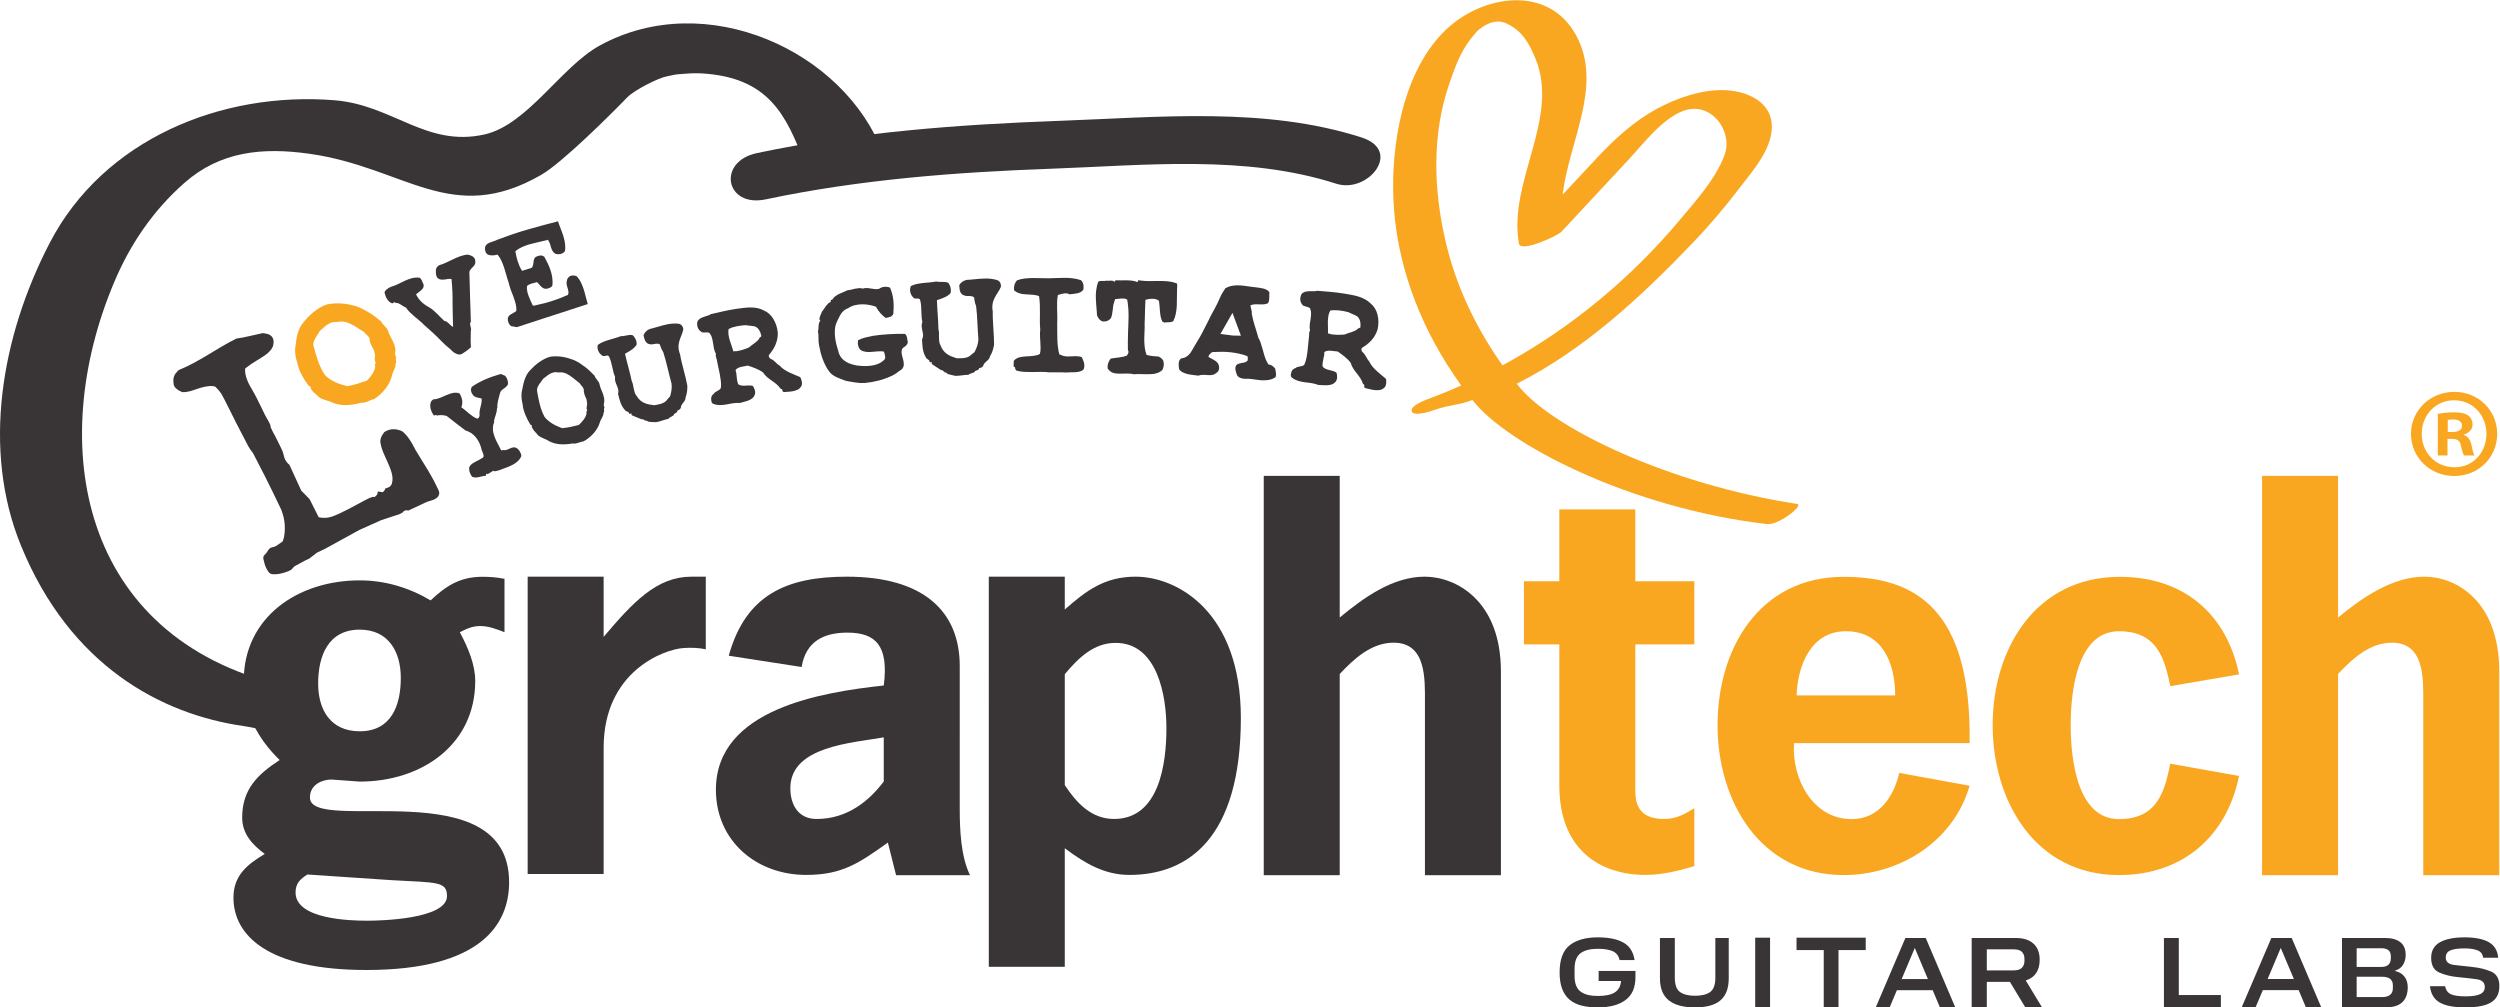
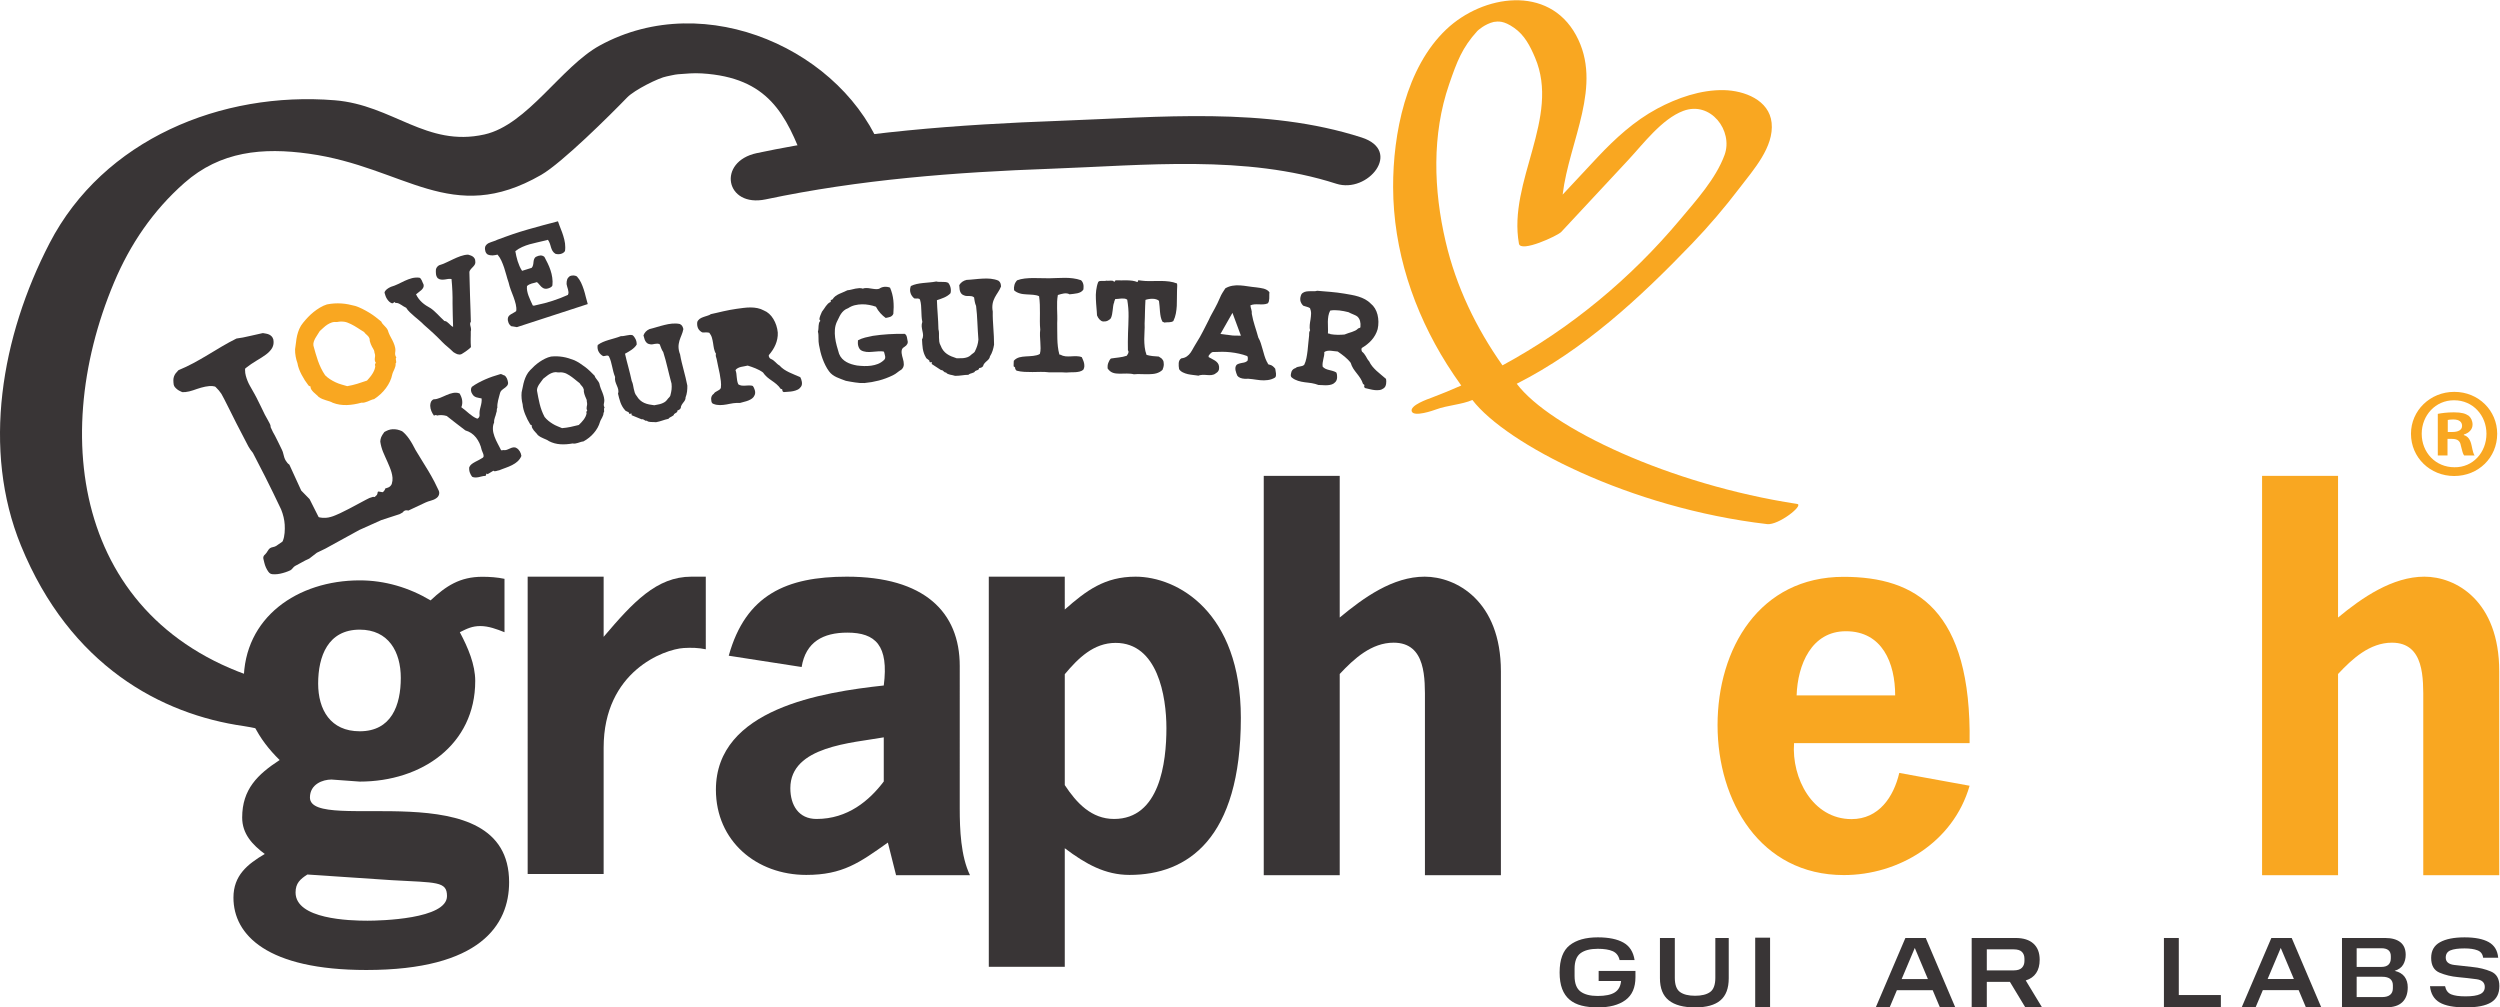
<svg xmlns="http://www.w3.org/2000/svg" viewBox="0 0 627.48 252.853" height="252.853" width="627.48" xml:space="preserve" id="svg2" version="1.1">
  <defs id="defs6" />
  <g transform="matrix(1.333,0,0,-1.333,0,252.853)" id="g10">
    <g transform="scale(0.1)" id="g12">
      <path id="path14" style="fill:#393536;fill-opacity:1;fill-rule:nonzero;stroke:none" d="m 677.34,519.93 c 59.926,0 77.324,49.289 77.324,100.519 0,49.289 -23.195,90.852 -77.324,90.852 -59.93,0 -78.289,-50.262 -78.289,-101.481 0,-49.3 23.195,-89.89 78.289,-89.89 z M 578.754,250.25 c -13.539,-8.699 -22.234,-16.43 -22.234,-33.828 0,-50.262 101.488,-53.16 135.32,-53.16 24.164,0 149.816,2.898 149.816,46.398 0,28.031 -19.328,25.129 -104.39,29.961 z m 45.422,178.82 c -16.43,0 -40.594,-8.699 -40.594,-33.832 0,-70.558 375.031,52.192 375.031,-159.488 0,-80.23 -54.129,-165.281 -268.707,-165.281 -186.551,0 -250.343,65.722 -250.343,136.281 0,41.57 26.097,62.828 58.96,82.16 -23.195,17.399 -42.527,37.699 -42.527,68.629 0,53.16 28.996,81.191 70.563,108.262 -39.633,38.66 -67.664,86.988 -67.664,148.847 0,119.852 101.492,189.454 218.445,189.454 47.363,0 92.793,-13.543 133.387,-37.704 29,27.063 55.093,44.461 97.625,44.461 13.531,0 28.027,-0.968 41.562,-3.871 V 706.469 c -14.5,5.801 -29.965,11.601 -45.43,11.601 -15.464,0 -25.132,-4.832 -38.664,-11.601 15.465,-28.989 29,-60.891 29,-91.821 0,-119.859 -100.523,-189.449 -217.48,-189.449 l -53.164,3.871" />
      <path id="path16" style="fill:#393536;fill-opacity:1;fill-rule:nonzero;stroke:none" d="m 1136.6,697.77 c 55.09,64.761 99.55,113.281 165.28,113.281 h 27.06 l 0.01,-136.742 c -13.54,2.902 -27.11,3.269 -41.57,2.39 C 1250.72,674.469 1136.6,633.012 1136.6,489 V 251.219 H 993.551 l -0.004,559.832 H 1136.6 V 697.77" />
      <path id="path18" style="fill:#393536;fill-opacity:1;fill-rule:nonzero;stroke:none" d="m 1664.05,508.52 c -58.96,-10.629 -175.92,-16.43 -175.92,-95.688 0,-31.902 15.47,-57.992 49.3,-57.992 58.96,0 99.56,34.801 126.62,70.558 z m 7.73,-198.141 c -53.16,-37.699 -85.05,-60.899 -153.68,-60.899 -93.76,0 -170.12,63.801 -170.12,160.45 0,152.718 201.05,183.652 316.07,196.218 9.67,75.391 -15.44,99.543 -68.61,99.543 -45.43,0 -78.31,-17.382 -86.04,-64.75 l -137.25,21.27 c 31.89,115.019 109.24,148.84 222.32,148.84 145.96,0 212.63,-66.692 212.63,-168.172 V 374.172 c 0,-38.672 1.92,-89.512 19.32,-125.274 h -139.19 l -15.45,61.481" />
      <path id="path20" style="fill:#393536;fill-opacity:1;fill-rule:nonzero;stroke:none" d="m 2004.88,418.629 c 22.23,-33.828 50.26,-63.789 92.79,-63.789 86.02,0 98.59,106.32 98.59,171.082 0,59.93 -16.43,160.449 -95.69,160.449 -41.57,0 -70.56,-28.992 -95.69,-58.961 z m 0,330.57 c 40.59,35.762 75.31,61.852 133.3,61.852 78.3,0 198.23,-65.723 198.23,-265.801 0,-228.109 -100.52,-295.77 -209.74,-295.77 -45.43,0 -82.16,20.301 -121.79,50.258 V 76.461 h -143.05 l -0.02,734.59 h 143.05 l 0.02,-61.852" />
      <path id="path22" style="fill:#393536;fill-opacity:1;fill-rule:nonzero;stroke:none" d="m 2522.57,734.121 c 45.43,37.688 100.03,76.93 159.96,76.93 58.97,0 143.54,-45.031 143.54,-178.422 V 248.898 h -143.05 v 325.731 c 0,43.5 2.9,112.133 -58.96,112.133 -41.56,0 -74.43,-29.973 -101.49,-58.961 V 248.898 h -143.05 v 751.992 h 143.05 V 734.121" />
-       <path id="path24" style="fill:#f9a721;fill-opacity:1;fill-rule:nonzero;stroke:none" d="m 3079.13,802.359 h 111.16 V 683.469 H 3079.13 V 408 c 0,-26.102 7.73,-53.16 54.13,-53.16 24.17,0 39.63,9.66 57.03,20.301 V 265.922 c -29.96,-8.703 -60.9,-16.442 -91.82,-16.442 -88.93,0 -162.39,50.258 -162.39,168.18 v 265.809 h -66.69 v 118.89 h 66.69 V 937.68 h 143.05 V 802.359" />
      <path id="path26" style="fill:#f9a721;fill-opacity:1;fill-rule:nonzero;stroke:none" d="m 3568.44,587.488 c 0,60.891 -24.16,120.821 -92.78,120.821 -64.76,0 -90.86,-62.829 -92.8,-120.821 z m -190.4,-89.886 c -4.84,-65.731 34.78,-143.051 108.25,-143.051 51.23,0 79.25,41.558 89.89,86.98 l 132.41,-24.16 c -30.92,-107.293 -134.34,-168.18 -236.81,-168.18 -157.54,0 -237.77,139.188 -237.77,282.239 0,144.011 78.81,279.32 237.33,279.32 136.29,0 241.13,-61.84 237.25,-313.148 h -330.55" />
-       <path id="path28" style="fill:#f9a721;fill-opacity:1;fill-rule:nonzero;stroke:none" d="m 4215.97,435.738 c -23.2,-113.09 -105.36,-186.547 -226.18,-186.547 -157.55,0 -237.78,139.188 -237.78,282.239 0,144.011 80.94,279.32 239.45,279.32 120.83,0 201.31,-70.551 224.51,-183.629 l -129.53,-22.23 c -10.63,51.218 -24.16,103.418 -96.65,103.418 -77.32,0 -90.85,-109.219 -90.85,-176.879 0,-67.66 13.53,-176.879 90.85,-176.879 72.49,0 86.02,52.187 96.65,104.379 l 129.53,-23.192" />
      <path id="path30" style="fill:#f9a721;fill-opacity:1;fill-rule:nonzero;stroke:none" d="m 4402.34,734.121 c 45.43,37.688 102.71,76.93 162.63,76.93 58.96,0 140.87,-45.031 140.87,-178.422 V 248.898 h -143.05 v 325.731 c 0,43.5 2.9,112.133 -58.96,112.133 -41.56,0 -74.43,-29.973 -101.49,-58.961 V 248.898 h -143.05 v 751.992 h 143.05 V 734.121" />
      <path id="path32" style="fill:#393536;fill-opacity:1;fill-rule:nonzero;stroke:none" d="m 2936.61,65.781 c 0,24.199 6.29,41.27 18.88,51.219 12.59,9.949 30.25,14.93 52.97,14.93 20.52,0 36.61,-3.289 48.28,-9.86 11.67,-6.57 18.67,-17.531 21.01,-32.89 h -28.2 c -1.84,8.109 -6.14,13.66 -12.89,16.672 -6.76,3.007 -16.16,4.519 -28.2,4.519 -14.12,0 -24.94,-2.769 -32.42,-8.293 -7.5,-5.527 -11.25,-15.289 -11.25,-29.297 V 59.148 c 0,-13.887 3.72,-23.617 11.15,-29.207 7.44,-5.59 18.22,-8.383 32.34,-8.383 14.5,0 25.24,2.242 32.24,6.723 7.01,4.48 10.94,11.641 11.8,21.469 h -42.2 v 18.98 h 69.29 V 56.93 c 0,-19.531 -6.27,-33.898 -18.8,-43.109 C 3048.08,4.602 3030.7,0 3008.46,0 c -11.42,0 -21.58,1.129 -30.49,3.41 -8.91,2.27 -16.43,5.988 -22.57,11.148 -6.15,5.16 -10.81,11.941 -14.01,20.352 -3.19,8.418 -4.78,18.711 -4.78,30.871" />
      <path id="path34" style="fill:#393536;fill-opacity:1;fill-rule:nonzero;stroke:none" d="M 3125.52,54.859 V 130.73 h 28.01 V 55.789 c 0,-13.149 3.25,-22.07 9.77,-26.777 6.51,-4.711 15.97,-7.07 28.38,-7.07 12.4,0 21.86,2.359 28.37,7.07 6.51,4.707 9.77,13.629 9.77,26.777 V 130.73 h 25.24 V 54.859 c 0,-18.848 -5.22,-32.711 -15.67,-41.559 C 3228.96,4.43 3213.05,0 3191.68,0 c -21.87,0 -38.36,4.43 -49.48,13.301 -11.11,8.848 -16.68,22.711 -16.68,41.559" />
      <path id="path36" style="fill:#393536;fill-opacity:1;fill-rule:nonzero;stroke:none" d="m 3304.88,131.328 h 28.01 V 0.602 h -28.01 V 131.328" />
-       <path id="path38" style="fill:#393536;fill-opacity:1;fill-rule:nonzero;stroke:none" d="m 3433.94,108.02 h -51.23 v 23.308 h 130.27 V 108.02 h -51.23 V 0.602 h -27.81 V 108.02" />
      <path id="path40" style="fill:#393536;fill-opacity:1;fill-rule:nonzero;stroke:none" d="m 3580.67,53.43 h 49.38 l -24.68,58.539 z m 7,77.3 H 3626 L 3681.64,0 h -28.93 l -13.63,32.391 h -67.44 L 3558.01,0 h -26.17 l 55.83,130.73" />
      <path id="path42" style="fill:#393536;fill-opacity:1;fill-rule:nonzero;stroke:none" d="m 3811.85,87.34 v 4.359 c 0,5.301 -1.56,9.571 -4.68,12.789 -3.13,3.223 -8.38,4.832 -15.76,4.832 h -50.43 V 69.719 h 50.43 c 7.25,0 12.48,1.641 15.67,4.93 3.17,3.281 4.77,7.512 4.77,12.691 z m -99.36,43.39 h 82.87 c 14.5,0 25.65,-3.531 33.46,-10.609 7.81,-7.082 11.72,-17.18 11.72,-30.32 0,-10.223 -2.22,-18.621 -6.66,-25.191 -4.43,-6.57 -10.97,-11.18 -19.59,-13.828 L 3845.03,0 h -31.49 l -29.06,48.121 h -43.5 V 0 h -28.49 v 130.73" />
      <path id="path44" style="fill:#393536;fill-opacity:1;fill-rule:nonzero;stroke:none" d="m 4074.48,130.73 h 28 V 23.301 h 79.23 V 0 h -107.23 v 130.73" />
      <path id="path46" style="fill:#393536;fill-opacity:1;fill-rule:nonzero;stroke:none" d="m 4269.75,53.539 h 49.38 L 4294.44,112 Z m 7,77.191 h 38.33 L 4370.72,0.191 h -28.93 L 4328.16,32.539 h -67.44 L 4247.09,0.191 h -26.17 L 4276.75,130.73" />
      <path id="path48" style="fill:#393536;fill-opacity:1;fill-rule:nonzero;stroke:none" d="m 4505.57,36.129 v 5.68 c 0,5.051 -1.66,8.953 -4.98,11.73 -3.32,2.769 -8.29,4.172 -14.92,4.172 h -48.28 V 19.488 h 48.28 c 6.38,0 11.29,1.422 14.74,4.25 3.43,2.844 5.16,6.973 5.16,12.391 z m -3.87,56.391 v 4.152 c 0,4.797 -1.48,8.449 -4.43,10.976 -2.95,2.524 -7.43,3.782 -13.45,3.782 h -46.43 V 76.238 h 46.43 c 6.02,0 10.5,1.422 13.45,4.262 2.95,2.84 4.43,6.84 4.43,12.02 z m -91.95,38.211 h 81.26 c 12.41,0 21.95,-2.652 28.65,-7.949 6.69,-5.301 10.04,-13.242 10.04,-23.832 0,-6.809 -1.57,-12.93 -4.7,-18.359 -3.13,-5.418 -8.51,-9.328 -16.12,-11.719 8.47,-2.031 14.71,-5.711 18.71,-11.07 3.99,-5.371 5.98,-12.02 5.98,-19.961 0,-12.109 -3.38,-21.41 -10.13,-27.91 -6.76,-6.5 -16.83,-9.738 -30.22,-9.738 h -83.47 V 130.73" />
      <path id="path50" style="fill:#393536;fill-opacity:1;fill-rule:nonzero;stroke:none" d="m 4575.45,39.988 h 28.38 c 1.59,-7.738 5.43,-12.879 11.51,-15.387 6.08,-2.523 15.08,-3.781 26.99,-3.781 12.41,0 21.56,1.379 27.46,4.149 5.9,2.762 8.84,7.281 8.84,13.543 0,8.348 -5.28,13.238 -15.84,14.637 -10.57,1.422 -22.12,2.711 -34.64,3.883 -12.53,1.16 -24.08,3.957 -34.65,8.379 -10.56,4.422 -15.84,13.699 -15.84,27.82 0,13.508 5.53,23.352 16.58,29.488 11.06,6.14 26.48,9.211 46.25,9.211 19.66,0 34.83,-2.981 45.51,-8.93 10.69,-5.969 16.65,-15.77 17.88,-29.398 h -28.38 c -0.86,6.878 -4.39,11.519 -10.59,13.91 -6.21,2.398 -14.35,3.597 -24.42,3.597 -11.79,0 -20.63,-1.23 -26.53,-3.687 -5.9,-2.461 -8.84,-7 -8.84,-13.633 0,-7.859 5.27,-12.48 15.84,-13.82 10.56,-1.348 22.11,-2.648 34.64,-3.867 12.53,-1.23 24.08,-4.051 34.64,-8.48 10.57,-4.422 15.85,-13.57 15.85,-27.449 0,-14.133 -5.19,-24.352 -15.57,-30.684 C 4680.14,3.16 4664.14,0 4642.52,0 c -21.99,0 -38.3,3.102 -48.92,9.309 -10.63,6.203 -16.67,16.422 -18.15,30.68" />
      <path id="path52" style="fill:#f9a721;fill-opacity:1;fill-rule:nonzero;stroke:none" d="m 3247.19,1605.06 c -16.44,-44.86 -53.78,-85.89 -84.18,-122.16 -92.74,-110.65 -206.27,-204.89 -333.98,-273.98 -49.5,70.26 -87.18,148.02 -107.01,232.94 -22.78,97.63 -26.17,201.29 6.56,296.34 14.83,43.08 24.59,68.96 53.1,100.32 1.05,1.15 14.25,13.18 31,17.1 8.45,1.11 18.48,2.65 38.13,-11.05 19.84,-13.83 30.13,-34.04 39.48,-55.99 48.37,-113.5 -51.21,-233.17 -30.28,-350.46 3.15,-17.66 73.14,15.01 79.64,21.99 42.1,45.2 84.2,90.41 126.3,135.62 28.09,30.15 63.16,77.18 103.42,92.31 51.7,19.42 94.5,-37.41 77.82,-82.98 z m 88.63,60.58 c -4.51,43.13 -51.64,60.71 -89.91,61.54 -43.39,0.93 -88.1,-14.74 -125.66,-34.92 -43.12,-23.17 -79.12,-56.3 -112.29,-91.53 -21.97,-23.33 -43.81,-46.8 -65.63,-70.28 12.01,101 77.02,205.85 25.03,300.56 -52.1,94.92 -175.16,75.82 -244.11,10.54 -76.08,-72.02 -100.41,-197.08 -100.13,-297.09 0.33,-118.21 38.23,-233.36 101.38,-333.58 8.56,-13.59 17.55,-26.88 26.91,-39.89 -18.34,-8.1 -36.86,-15.82 -55.68,-22.88 -6.78,-2.54 -41.75,-14.47 -37.51,-25.9 4.1,-11.05 40.74,1.83 45.74,3.71 20.99,7.87 47.89,8.98 68.44,17.82 63.4,-82.63 296.19,-203.517 554.93,-233.717 21.49,-2.507 70.04,35.918 56.52,37.977 -239.35,36.441 -465.13,143.01 -527.97,226.31 126.72,64.19 231.42,161.14 329.8,263.53 31.99,33.3 61.89,68.46 89.82,105.13 25.63,33.65 65.07,77.16 60.32,122.67" />
      <path id="path54" style="fill:#393536;fill-opacity:1;fill-rule:nonzero;stroke:none" d="m 1662.63,1607.95 c -72.15,193.13 -333.55,312.64 -533.28,203.26 -72.75,-39.85 -136.037,-149.38 -217.245,-167.53 -109.41,-24.46 -172.468,55.52 -281.742,64.39 C 417.191,1725.39 194.719,1634.66 93.363,1439.04 2.203,1263.09 -34.402,1050.42 39.422,869.691 131.918,643.238 303.816,551.789 459.246,529.68 c 36.422,-5.168 47.539,-17.18 69.652,18.359 21.77,34.973 31.399,51.371 2.379,58.34 -381.289,91.66 -445.007,453.731 -316.359,759.011 30.191,71.65 73.105,134.87 132.164,186.98 68.051,60.04 147.754,67.19 234.641,55.09 180.742,-25.16 267.75,-137.54 437.247,-39.89 39.37,22.68 130.54,113.3 161.9,145.79 13.63,14.12 59.7,37.18 74.53,39.69 6.85,1.17 13.54,3.33 21.32,4.01 16.48,1.17 28.83,2.57 44.88,1.58 124.81,-7.67 158.72,-76.54 193.97,-170.91 22.47,-60.14 167.52,-34.55 147.06,20.22 v 0" />
      <path id="path56" style="fill:#393536;fill-opacity:1;fill-rule:nonzero;stroke:none" d="m 2563.82,1638 c -181.03,58.25 -381.32,38.16 -568.44,31.38 -191.21,-6.93 -382.65,-21.16 -570.16,-60.77 -75.6,-15.97 -59.65,-103.22 16.64,-87.11 176.86,37.37 356.51,51.13 536.86,57.64 176.95,6.38 366.24,26.84 537.37,-28.21 59.59,-19.18 125.46,62.06 47.73,87.07 v 0" />
      <path id="path58" style="fill:#393536;fill-opacity:1;fill-rule:nonzero;stroke:none" d="m 1089.75,1096.61 c 1.56,1.54 3.16,3.16 4.84,4.86 1.63,1.66 3.14,3.46 4.51,5.36 1.36,1.91 2.54,3.86 3.49,5.83 0.93,1.99 1.56,4 1.9,6.12 -0.33,0.58 -0.48,1.12 -0.46,1.61 0.01,0.5 0.12,0.94 0.26,1.35 0.16,0.4 0.37,0.76 0.65,1.08 0.28,0.33 0.58,0.65 0.84,0.97 -0.74,1.31 -1.17,2.56 -1.25,3.78 -0.07,1.21 0.03,2.41 0.27,3.58 0.24,1.17 0.47,2.33 0.67,3.47 0.17,1.15 0.17,2.29 -0.02,3.45 -0.3,0.76 -0.46,1.51 -0.47,2.21 -0.02,0.69 -0.04,1.35 -0.08,1.96 -0.04,0.62 -0.12,1.23 -0.26,1.85 -0.14,0.64 -0.43,1.37 -0.92,2.21 -0.62,1.37 -1.23,2.75 -1.79,4.14 -0.58,1.42 -1.09,2.84 -1.54,4.33 -0.47,1.46 -0.82,2.93 -1.01,4.37 -0.23,1.45 -0.25,2.87 -0.12,4.2 -0.41,1.5 -0.9,2.75 -1.48,3.76 -0.55,1.02 -1.23,1.9 -1.94,2.65 -0.75,0.76 -1.51,1.58 -2.25,2.48 -0.76,0.91 -1.47,1.95 -2.14,3.13 -1.64,1.26 -3.26,2.52 -4.84,3.8 -1.56,1.29 -3.15,2.56 -4.74,3.86 -1.58,1.28 -3.17,2.53 -4.78,3.7 -1.6,1.22 -3.25,2.34 -4.94,3.41 -1.68,1.05 -3.36,2.01 -5.01,2.85 -1.61,0.88 -3.34,1.53 -5.15,1.95 -1.79,0.48 -3.59,0.75 -5.44,0.85 -1.83,0.13 -3.77,0.06 -5.77,-0.17 -2.87,0.69 -5.58,0.72 -8.13,0.09 -2.57,-0.63 -4.94,-1.57 -7.19,-2.78 -2.23,-1.22 -4.36,-2.69 -6.47,-4.41 -2.1,-1.69 -4.12,-3.27 -6.07,-4.74 -1.22,-1.82 -2.6,-3.64 -4.02,-5.43 -1.43,-1.8 -2.72,-3.57 -3.86,-5.36 -1.14,-1.78 -2.1,-3.64 -2.89,-5.6 -0.81,-1.97 -1.14,-4.03 -1,-6.15 0.78,-4.3 1.57,-8.52 2.35,-12.72 0.77,-4.21 1.69,-8.35 2.72,-12.4 1.01,-4.07 2.26,-8.12 3.73,-12.17 1.47,-4.02 3.3,-8.09 5.48,-12.19 2.14,-2.68 4.54,-5.09 7.13,-7.2 2.6,-2.11 5.32,-4.02 8.17,-5.76 2.81,-1.73 5.74,-3.23 8.77,-4.44 3.01,-1.24 5.94,-2.45 8.77,-3.65 5.6,0.45 10.93,1.21 16,2.28 5.06,1.08 10.24,2.3 15.48,3.63 z m 8.69,-30.94 c -1.89,-0.16 -3.7,-0.54 -5.43,-1.16 -1.73,-0.62 -3.37,-1.15 -4.96,-1.62 -1.58,-0.43 -3.17,-0.84 -4.77,-1.12 -1.6,-0.31 -3.29,-0.28 -5.05,0.12 -3.88,-0.71 -7.75,-1.2 -11.6,-1.47 -3.82,-0.29 -7.65,-0.3 -11.41,-0.06 -3.75,0.25 -7.39,0.84 -10.94,1.78 -3.51,0.92 -7.02,2.27 -10.49,4.02 -1.56,1.14 -3.23,2.1 -5,2.89 -1.75,0.78 -3.54,1.54 -5.36,2.32 -1.82,0.74 -3.62,1.61 -5.43,2.6 -1.79,1 -3.57,2.26 -5.37,3.74 -1.05,1.58 -2.3,3.08 -3.71,4.45 -1.41,1.39 -2.7,2.84 -3.88,4.36 -1.17,1.53 -2.15,3.03 -2.94,4.56 -0.78,1.51 -1.08,3.13 -0.82,4.85 -0.32,0.29 -0.62,0.47 -0.88,0.55 -0.28,0.06 -0.548,0.18 -0.736,0.29 -0.223,0.11 -0.476,0.24 -0.719,0.4 -0.246,0.18 -0.511,0.48 -0.777,0.97 -1.746,2.76 -3.398,5.72 -4.945,8.82 -1.559,3.14 -2.985,6.28 -4.278,9.49 -1.285,3.18 -2.382,6.43 -3.273,9.69 -0.859,3.29 -1.414,6.45 -1.59,9.5 -0.473,1.62 -0.863,3.35 -1.168,5.23 -0.305,1.87 -0.578,3.77 -0.754,5.73 -0.191,1.95 -0.293,3.91 -0.265,5.88 0.019,2 0.125,3.91 0.289,5.75 0.894,3.52 1.683,7.15 2.328,10.86 0.629,3.69 1.527,7.33 2.636,10.89 1.09,3.57 2.528,7.06 4.282,10.46 1.734,3.4 4.027,6.53 6.808,9.45 2.562,2.76 5.342,5.51 8.342,8.21 2.99,2.69 6.12,5.16 9.38,7.39 3.27,2.22 6.68,4.22 10.27,6.02 3.59,1.79 7.35,3.13 11.32,4.02 3.91,0.41 7.73,0.56 11.41,0.43 3.71,-0.15 7.37,-0.52 11.03,-1.12 3.66,-0.63 7.27,-1.48 10.81,-2.56 3.56,-1.08 7.09,-2.32 10.65,-3.71 3.34,-1.51 6.71,-3.38 10.12,-5.56 3.39,-2.19 6.76,-4.53 10.04,-7.03 3.27,-2.51 6.44,-5.2 9.48,-8.09 3.03,-2.87 5.9,-5.75 8.61,-8.59 0.33,-1.35 0.88,-2.63 1.69,-3.74 0.78,-1.11 1.63,-2.24 2.51,-3.38 0.89,-1.15 1.73,-2.31 2.57,-3.47 0.83,-1.16 1.53,-2.54 2.13,-4.09 0.26,-1.57 0.62,-3.08 1.05,-4.49 0.42,-1.41 0.88,-2.82 1.41,-4.25 0.51,-1.45 1.05,-2.82 1.66,-4.13 0.6,-1.31 1.16,-2.68 1.67,-4.12 0.51,-1.43 1.01,-2.84 1.5,-4.23 0.47,-1.37 0.88,-2.78 1.19,-4.27 0.3,-1.49 0.53,-2.97 0.69,-4.44 0.15,-1.5 0.1,-3.11 -0.14,-4.83 -0.13,-0.86 -0.28,-1.7 -0.48,-2.54 -0.21,-0.84 -0.32,-1.65 -0.34,-2.43 0,-0.8 0.1,-1.65 0.31,-2.58 0.23,-0.88 0.63,-1.87 1.23,-2.93 -0.67,-0.72 -1.03,-1.51 -1.06,-2.4 -0.04,-0.89 0.03,-1.77 0.13,-2.65 0.12,-0.88 0.14,-1.73 0.08,-2.57 -0.06,-0.82 -0.45,-1.53 -1.18,-2.11 0.1,-1.53 -0.11,-2.98 -0.61,-4.38 -0.51,-1.41 -1.11,-2.83 -1.84,-4.27 -0.71,-1.45 -1.45,-2.84 -2.22,-4.17 -0.78,-1.32 -1.44,-2.75 -1.9,-4.3 -1.08,-3.8 -2.62,-7.46 -4.56,-10.98 -2,-3.53 -4.33,-6.9 -7.06,-10.05 -2.71,-3.2 -5.72,-6.1 -9.06,-8.77 -3.32,-2.66 -6.85,-5 -10.63,-7.06" />
      <path id="path60" style="fill:#393536;fill-opacity:1;fill-rule:nonzero;stroke:none" d="m 1235.19,1101.88 c -1.41,0.19 -2.96,0.31 -4.61,0.31 -1.65,0 -3.22,0.03 -4.74,0.06 -1.53,0.04 -2.99,0.22 -4.38,0.56 -1.38,0.35 -2.6,1.02 -3.66,2 -0.88,-0.36 -1.68,-0.39 -2.37,-0.08 -0.69,0.31 -1.4,0.72 -2.13,1.23 -0.75,0.5 -1.51,0.95 -2.28,1.28 -0.79,0.36 -1.76,0.4 -2.94,0.12 l -18.8,7.73 -0.17,3.26 c -0.41,0.03 -0.84,-0.04 -1.28,-0.21 -0.45,-0.2 -0.84,-0.32 -1.23,-0.41 -0.4,-0.1 -0.74,-0.16 -1.01,-0.15 -0.26,0.01 -0.56,0.1 -0.88,0.29 -0.02,1.24 -0.34,2.08 -0.94,2.56 -0.6,0.47 -1.36,0.9 -2.28,1.29 -0.94,0.39 -1.84,0.8 -2.81,1.26 -0.91,0.47 -1.71,1.22 -2.39,2.3 -1.71,1.9 -3.25,4.05 -4.57,6.4 -1.34,2.35 -2.51,4.84 -3.47,7.48 -1.01,2.63 -1.84,5.36 -2.53,8.14 -0.69,2.77 -1.38,5.59 -2.08,8.44 0.49,1.37 0.73,2.69 0.77,3.99 0.02,1.31 -0.1,2.59 -0.35,3.84 -0.23,1.24 -0.59,2.5 -1.11,3.74 -0.5,1.25 -1.02,2.53 -1.55,3.84 -0.53,1.31 -1.06,2.63 -1.61,3.94 -0.51,1.31 -0.94,2.6 -1.27,3.92 -0.31,1.28 -0.51,2.6 -0.57,3.96 -0.05,1.37 0.03,2.75 0.22,4.18 -1.34,3.23 -2.41,6.46 -3.23,9.7 -0.79,3.24 -1.55,6.45 -2.27,9.65 -0.71,3.18 -1.5,6.38 -2.37,9.62 -0.85,3.22 -2.08,6.41 -3.69,9.59 -0.65,0.92 -1.35,1.49 -2.16,1.63 -0.78,0.16 -1.66,0.13 -2.64,-0.05 -1.01,-0.16 -2.01,-0.38 -3.04,-0.65 -1.05,-0.24 -2.05,-0.35 -3.02,-0.31 -1.75,0.92 -3.34,2.08 -4.77,3.45 -1.42,1.38 -2.65,2.92 -3.61,4.68 -1,1.74 -1.69,3.68 -2.04,5.78 -0.4,2.1 -0.37,4.44 0.12,7.04 2.99,2.23 6.26,4.11 9.74,5.59 3.47,1.46 7.13,2.78 10.98,3.93 3.82,1.16 7.7,2.28 11.62,3.39 3.93,1.09 7.74,2.38 11.51,3.84 1.82,-0.09 3.6,0 5.4,0.31 1.78,0.3 3.6,0.65 5.5,1.04 1.89,0.41 3.73,0.68 5.47,0.84 1.76,0.16 3.49,0.03 5.21,-0.36 1.19,-0.82 2.28,-1.89 3.29,-3.22 1,-1.34 1.87,-2.76 2.59,-4.29 0.74,-1.55 1.28,-3.19 1.66,-4.96 0.34,-1.75 0.47,-3.55 0.39,-5.35 -1.18,-1.94 -2.64,-3.75 -4.34,-5.4 -1.73,-1.66 -3.59,-3.19 -5.58,-4.57 -2,-1.39 -4.05,-2.68 -6.13,-3.89 -2.14,-1.21 -4.1,-2.3 -5.9,-3.3 0.94,-4.31 1.94,-8.59 3.06,-12.84 1.1,-4.27 2.2,-8.52 3.35,-12.76 1.11,-4.27 2.2,-8.52 3.24,-12.8 1.05,-4.27 2.04,-8.55 2.97,-12.86 1.15,-2.47 1.97,-4.92 2.41,-7.35 0.47,-2.41 0.95,-4.89 1.42,-7.36 0.48,-2.51 1.11,-4.93 1.9,-7.27 0.77,-2.35 2.03,-4.53 3.8,-6.59 1.84,-3.11 3.95,-5.71 6.33,-7.81 2.36,-2.08 4.93,-3.76 7.72,-4.99 2.77,-1.24 5.76,-2.2 8.93,-2.85 3.2,-0.66 6.47,-1.19 9.88,-1.58 2.07,0.5 4.22,0.91 6.47,1.27 2.26,0.36 4.47,0.9 6.71,1.66 2.2,0.75 4.28,1.71 6.2,2.88 1.92,1.14 3.56,2.71 5,4.72 0.5,0.8 1.04,1.52 1.65,2.15 0.59,0.64 1.21,1.27 1.89,1.91 0.66,0.64 1.22,1.36 1.72,2.17 0.5,0.82 0.82,1.72 0.98,2.72 0.96,3.38 1.61,6.82 2.02,10.29 0.37,3.44 0.36,7.11 -0.05,11 -1.34,4.89 -2.64,9.86 -3.89,14.9 -1.23,5.06 -2.46,10.07 -3.7,15.05 -1.23,4.99 -2.49,9.94 -3.76,14.85 -1.29,4.88 -2.7,9.76 -4.29,14.58 -0.84,1.17 -1.54,2.32 -2.1,3.41 -0.54,1.09 -1.07,2.24 -1.55,3.43 -0.49,1.17 -0.97,2.4 -1.42,3.65 -0.45,1.27 -0.91,2.61 -1.39,4 -1.47,0.88 -2.93,1.34 -4.45,1.36 -1.53,0.05 -3.08,-0.11 -4.66,-0.41 -1.55,-0.33 -3.17,-0.62 -4.82,-0.89 -1.65,-0.28 -3.42,-0.16 -5.33,0.34 -2.01,0.33 -3.6,1.03 -4.84,2.1 -1.23,1.08 -2.27,2.34 -3.1,3.78 -0.84,1.43 -1.48,3.09 -1.94,4.98 -0.46,1.87 -1,3.77 -1.61,5.68 1,2.71 2.44,5.06 4.34,7.04 1.92,1.99 4.24,3.58 6.96,4.79 2.33,0.59 4.66,1.19 6.97,1.83 2.32,0.64 4.63,1.32 7.02,2.04 2.37,0.72 4.73,1.42 7.11,2.06 2.38,0.64 4.76,1.27 7.16,1.85 2.39,0.59 4.8,1.13 7.24,1.58 2.42,0.47 4.85,0.79 7.26,0.97 2.43,0.19 4.88,0.24 7.29,0.16 2.42,-0.1 4.81,-0.4 7.12,-0.92 2.05,-1.01 3.53,-2.28 4.46,-3.75 0.89,-1.51 1.65,-3.42 2.2,-5.74 -0.31,-2.01 -0.81,-3.95 -1.44,-5.81 -0.64,-1.88 -1.3,-3.69 -1.97,-5.43 -0.68,-1.76 -1.35,-3.5 -2.11,-5.27 -0.72,-1.76 -1.34,-3.55 -1.85,-5.39 -0.51,-1.85 -0.95,-3.75 -1.26,-5.67 -0.36,-1.96 -0.52,-3.97 -0.49,-6.09 0.06,-2.13 0.28,-4.34 0.72,-6.63 0.41,-2.3 1.18,-4.75 2.22,-7.39 0.84,-5 1.84,-9.96 3.06,-14.9 1.2,-4.91 2.46,-9.82 3.73,-14.73 1.29,-4.91 2.52,-9.79 3.7,-14.63 1.19,-4.87 2.24,-9.73 3.18,-14.58 0.07,-3.69 -0.09,-7.4 -0.53,-11.15 -0.47,-3.74 -1.42,-7.45 -2.82,-11.1 0.08,-0.94 0.01,-1.81 -0.21,-2.62 -0.2,-0.81 -0.5,-1.59 -0.85,-2.38 -0.36,-0.77 -0.82,-1.53 -1.4,-2.29 -0.57,-0.76 -1.13,-1.52 -1.72,-2.28 -0.54,-0.75 -1.1,-1.51 -1.69,-2.27 -0.56,-0.75 -1.06,-1.52 -1.48,-2.32 -0.45,-0.8 -0.79,-1.64 -1.13,-2.54 -0.34,-0.91 -0.46,-1.82 -0.36,-2.77 -0.33,-0.78 -0.74,-1.41 -1.16,-1.93 -0.41,-0.52 -0.93,-0.98 -1.51,-1.41 -0.57,-0.41 -1.24,-0.78 -2,-1.1 -0.75,-0.32 -1.41,-0.63 -2.02,-0.92 0.23,-0.91 0.15,-1.65 -0.18,-2.19 -0.34,-0.57 -0.85,-1.09 -1.49,-1.52 -0.65,-0.44 -1.37,-0.85 -2.17,-1.25 -0.8,-0.4 -1.56,-0.96 -2.36,-1.7 -0.03,-1 -0.47,-1.81 -1.35,-2.51 -0.86,-0.68 -1.87,-1.32 -3.01,-1.87 -1.18,-0.57 -2.32,-1.19 -3.47,-1.88 -1.15,-0.7 -2.01,-1.52 -2.56,-2.5 -2.12,-0.38 -4.13,-0.87 -6.04,-1.49 -1.91,-0.59 -3.82,-1.2 -5.74,-1.82 -1.9,-0.61 -3.83,-1.17 -5.74,-1.73 -1.92,-0.54 -3.95,-1 -6.05,-1.37" />
-       <path id="path62" style="fill:#393536;fill-opacity:1;fill-rule:nonzero;stroke:none" d="m 1385.59,1235.38 c 4.36,0.62 8.58,1.57 12.68,2.84 4.11,1.27 8.02,2.7 11.79,4.33 1.82,1.63 3.72,3.15 5.69,4.54 1.94,1.37 3.85,2.75 5.67,4.11 1.84,1.35 3.55,2.82 5.14,4.43 1.55,1.58 2.83,3.37 3.79,5.39 0.32,0.34 0.74,0.69 1.22,0.98 0.46,0.32 0.85,0.62 1.13,0.88 0.29,0.26 0.52,0.59 0.73,0.97 0.19,0.39 0.17,0.77 -0.04,1.15 -0.82,4.03 -2.16,7.46 -3.96,10.3 -1.81,2.86 -4.08,4.97 -6.82,6.36 -1.65,0.63 -3.21,1.06 -4.73,1.22 -1.53,0.17 -3.06,0.34 -4.52,0.53 -1.46,0.18 -2.91,0.35 -4.38,0.46 -1.46,0.11 -2.97,0.36 -4.53,0.74 -2.84,-0.16 -5.66,-0.4 -8.54,-0.73 -2.89,-0.3 -5.71,-0.75 -8.5,-1.34 -2.82,-0.58 -5.54,-1.27 -8.16,-2.09 -2.62,-0.83 -5.06,-1.91 -7.39,-3.22 -0.62,-3.62 -0.67,-7.2 -0.15,-10.71 0.53,-3.56 1.31,-7.06 2.38,-10.55 1.05,-3.49 2.2,-6.92 3.46,-10.3 1.21,-3.38 2.26,-6.72 3.08,-10.06 0.31,-0.21 0.64,-0.3 0.98,-0.32 0.35,0.01 0.75,0.05 1.21,0.15 0.44,0.1 0.91,0.19 1.35,0.29 0.47,0.09 0.93,-0.02 1.42,-0.35 z m 7.55,-97.26 c -2.08,0.13 -4.14,0.17 -6.24,0.06 -2.1,-0.06 -4.19,-0.26 -6.32,-0.55 -2.11,-0.3 -4.2,-0.67 -6.29,-1.09 -2.11,-0.45 -4.19,-0.84 -6.3,-1.21 -2.11,-0.37 -4.19,-0.66 -6.24,-0.87 -2.08,-0.23 -4.11,-0.34 -6.17,-0.33 -2.03,0 -4.08,0.17 -6.14,0.51 -2.04,0.34 -4.11,0.93 -6.17,1.77 -1.02,0.32 -1.81,0.88 -2.38,1.59 -0.55,0.73 -0.98,1.58 -1.24,2.58 -0.27,0.99 -0.41,2.05 -0.45,3.16 -0.03,1.12 -0.08,2.21 -0.17,3.31 0.27,2.03 0.82,3.67 1.65,4.97 0.82,1.28 1.94,2.42 3.36,3.43 0.71,1.27 1.65,2.3 2.83,3.09 1.2,0.8 2.44,1.53 3.75,2.15 1.29,0.62 2.59,1.37 3.81,2.26 1.26,0.88 2.23,2.03 2.87,3.42 0.54,4.03 0.55,8.33 0.01,12.9 -0.53,4.59 -1.23,9.19 -2.13,13.83 -0.89,4.64 -1.87,9.34 -3.01,14.07 -1.09,4.74 -2.03,9.33 -2.82,13.78 -0.63,1.69 -1.08,3.35 -1.44,4.96 -0.33,1.59 -0.27,3.29 0.18,5.07 -0.97,1.34 -1.7,2.8 -2.23,4.37 -0.51,1.56 -1,3.2 -1.44,4.94 -0.43,1.73 -0.74,3.43 -0.95,5.16 -0.2,1.69 -0.47,3.43 -0.77,5.18 -0.29,1.77 -0.62,3.55 -0.98,5.36 -0.39,1.81 -0.8,3.54 -1.28,5.18 -0.48,1.66 -1.16,3.26 -2.03,4.83 -0.86,1.59 -1.81,3.01 -2.91,4.34 -1.16,0.3 -2.25,0.5 -3.28,0.57 -1.05,0.06 -2.14,0.08 -3.29,0.06 -1.14,-0.02 -2.26,-0.06 -3.35,-0.07 -1.09,-0.01 -2.18,0.02 -3.28,0.06 -1.69,0.9 -3.2,1.99 -4.56,3.24 -1.34,1.27 -2.43,2.73 -3.25,4.38 -0.8,1.63 -1.35,3.49 -1.63,5.53 -0.3,2.03 -0.26,4.22 0.07,6.51 0.44,1.22 1.02,2.27 1.81,3.22 0.75,0.92 1.6,1.75 2.51,2.51 0.95,0.75 1.98,1.38 3.11,1.89 1.11,0.51 2.27,1.01 3.47,1.46 1.2,0.47 2.44,0.89 3.73,1.29 1.26,0.41 2.53,0.81 3.83,1.22 1.27,0.41 2.52,0.83 3.7,1.3 1.19,0.44 2.26,1.04 3.21,1.83 3.65,0.73 7.47,1.6 11.41,2.56 3.97,0.96 7.99,1.9 12.09,2.82 4.09,0.91 8.27,1.78 12.54,2.59 4.24,0.8 8.42,1.5 12.53,2.07 4.11,0.57 8.39,1.13 12.81,1.7 4.44,0.58 8.92,0.87 13.41,0.9 4.49,0.02 8.86,-0.41 13.12,-1.27 4.28,-0.87 8.25,-2.32 11.94,-4.35 3.69,-1.47 7.06,-3.58 10.06,-6.31 3.02,-2.73 5.67,-5.96 7.91,-9.69 2.28,-3.72 4.12,-7.78 5.58,-12.16 1.46,-4.39 2.39,-8.93 2.8,-13.58 0.16,-4.04 -0.15,-7.99 -0.92,-11.83 -0.78,-3.89 -1.94,-7.6 -3.45,-11.11 -1.51,-3.54 -3.33,-6.92 -5.47,-10.16 -2.11,-3.25 -4.43,-6.31 -6.99,-9.2 -0.19,-0.47 -0.22,-1.01 -0.16,-1.62 0.06,-0.62 0.23,-1.22 0.48,-1.78 0.25,-0.58 0.54,-1.15 0.94,-1.7 0.38,-0.54 0.76,-1 1.1,-1.34 1.62,-0.65 3.19,-1.48 4.71,-2.49 1.51,-1.03 2.92,-2.16 4.28,-3.43 1.34,-1.25 2.69,-2.54 4.06,-3.86 1.36,-1.35 2.88,-2.45 4.58,-3.37 2.64,-2.95 5.5,-5.42 8.55,-7.46 3.08,-2.02 6.28,-3.84 9.63,-5.44 3.31,-1.63 6.76,-3.15 10.33,-4.58 3.56,-1.44 7.15,-2.96 10.74,-4.59 0.64,-1.14 1.23,-2.45 1.73,-3.94 0.52,-1.51 0.91,-3.11 1.2,-4.81 0.27,-1.68 0.3,-3.32 0.07,-4.89 -0.22,-1.61 -0.79,-3.03 -1.74,-4.36 -1.68,-2.44 -3.8,-4.28 -6.33,-5.5 -2.54,-1.23 -5.26,-2.14 -8.21,-2.76 -2.92,-0.61 -5.96,-0.99 -9.06,-1.14 -3.09,-0.15 -5.96,-0.36 -8.65,-0.63 -0.29,0.08 -0.63,0.21 -1.01,0.4 -0.38,0.22 -0.7,0.46 -0.97,0.75 -0.27,0.31 -0.48,0.67 -0.64,1.14 -0.17,0.44 -0.23,0.96 -0.21,1.52 0.1,0.87 -0.2,1.42 -0.85,1.72 -0.68,0.27 -1.44,0.46 -2.27,0.57 -1.17,1.72 -2.4,3.28 -3.71,4.69 -1.32,1.41 -2.69,2.73 -4.11,3.99 -1.39,1.24 -2.87,2.41 -4.38,3.5 -1.53,1.07 -3.04,2.15 -4.54,3.24 -1.53,1.09 -3.04,2.17 -4.58,3.26 -1.51,1.09 -2.96,2.24 -4.38,3.5 -1.41,1.24 -2.75,2.57 -3.99,3.99 -1.24,1.42 -2.48,2.98 -3.62,4.69 -2.25,1.66 -4.51,3.06 -6.8,4.27 -2.28,1.21 -4.61,2.3 -6.91,3.28 -2.31,1 -4.74,1.92 -7.31,2.81 -2.56,0.86 -5.14,1.71 -7.78,2.57 -1.92,-0.52 -4,-0.97 -6.18,-1.27 -2.16,-0.31 -4.3,-0.73 -6.39,-1.23 -2.06,-0.49 -4.01,-1.21 -5.87,-2.16 -1.86,-0.93 -3.34,-2.23 -4.52,-3.86 0.85,-2.21 1.4,-4.39 1.66,-6.59 0.25,-2.17 0.46,-4.41 0.66,-6.68 0.2,-2.27 0.49,-4.52 0.88,-6.75 0.39,-2.22 1.11,-4.48 2.13,-6.8 0.93,-0.63 1.92,-1.13 2.97,-1.47 1.01,-0.36 2.09,-0.62 3.2,-0.81 1.12,-0.19 2.27,-0.26 3.42,-0.22 1.15,0.02 2.36,0.05 3.56,0.09 1.21,0.05 2.43,0.12 3.63,0.23 1.2,0.11 2.4,0.14 3.64,0.13 1.23,-0.03 2.44,-0.11 3.62,-0.19 1.19,-0.1 2.28,-0.42 3.35,-0.89 0.71,-0.83 1.37,-1.94 2,-3.35 0.65,-1.41 1.18,-2.88 1.63,-4.41 0.44,-1.49 0.69,-3.1 0.68,-4.77 0,-1.69 -0.33,-3.23 -1,-4.61 -1.08,-2.61 -2.66,-4.69 -4.72,-6.23 -2.09,-1.54 -4.4,-2.83 -6.98,-3.86 -2.57,-1.02 -5.28,-1.86 -8.05,-2.51 -2.81,-0.65 -5.47,-1.37 -8.04,-2.19" />
+       <path id="path62" style="fill:#393536;fill-opacity:1;fill-rule:nonzero;stroke:none" d="m 1385.59,1235.38 z m 7.55,-97.26 c -2.08,0.13 -4.14,0.17 -6.24,0.06 -2.1,-0.06 -4.19,-0.26 -6.32,-0.55 -2.11,-0.3 -4.2,-0.67 -6.29,-1.09 -2.11,-0.45 -4.19,-0.84 -6.3,-1.21 -2.11,-0.37 -4.19,-0.66 -6.24,-0.87 -2.08,-0.23 -4.11,-0.34 -6.17,-0.33 -2.03,0 -4.08,0.17 -6.14,0.51 -2.04,0.34 -4.11,0.93 -6.17,1.77 -1.02,0.32 -1.81,0.88 -2.38,1.59 -0.55,0.73 -0.98,1.58 -1.24,2.58 -0.27,0.99 -0.41,2.05 -0.45,3.16 -0.03,1.12 -0.08,2.21 -0.17,3.31 0.27,2.03 0.82,3.67 1.65,4.97 0.82,1.28 1.94,2.42 3.36,3.43 0.71,1.27 1.65,2.3 2.83,3.09 1.2,0.8 2.44,1.53 3.75,2.15 1.29,0.62 2.59,1.37 3.81,2.26 1.26,0.88 2.23,2.03 2.87,3.42 0.54,4.03 0.55,8.33 0.01,12.9 -0.53,4.59 -1.23,9.19 -2.13,13.83 -0.89,4.64 -1.87,9.34 -3.01,14.07 -1.09,4.74 -2.03,9.33 -2.82,13.78 -0.63,1.69 -1.08,3.35 -1.44,4.96 -0.33,1.59 -0.27,3.29 0.18,5.07 -0.97,1.34 -1.7,2.8 -2.23,4.37 -0.51,1.56 -1,3.2 -1.44,4.94 -0.43,1.73 -0.74,3.43 -0.95,5.16 -0.2,1.69 -0.47,3.43 -0.77,5.18 -0.29,1.77 -0.62,3.55 -0.98,5.36 -0.39,1.81 -0.8,3.54 -1.28,5.18 -0.48,1.66 -1.16,3.26 -2.03,4.83 -0.86,1.59 -1.81,3.01 -2.91,4.34 -1.16,0.3 -2.25,0.5 -3.28,0.57 -1.05,0.06 -2.14,0.08 -3.29,0.06 -1.14,-0.02 -2.26,-0.06 -3.35,-0.07 -1.09,-0.01 -2.18,0.02 -3.28,0.06 -1.69,0.9 -3.2,1.99 -4.56,3.24 -1.34,1.27 -2.43,2.73 -3.25,4.38 -0.8,1.63 -1.35,3.49 -1.63,5.53 -0.3,2.03 -0.26,4.22 0.07,6.51 0.44,1.22 1.02,2.27 1.81,3.22 0.75,0.92 1.6,1.75 2.51,2.51 0.95,0.75 1.98,1.38 3.11,1.89 1.11,0.51 2.27,1.01 3.47,1.46 1.2,0.47 2.44,0.89 3.73,1.29 1.26,0.41 2.53,0.81 3.83,1.22 1.27,0.41 2.52,0.83 3.7,1.3 1.19,0.44 2.26,1.04 3.21,1.83 3.65,0.73 7.47,1.6 11.41,2.56 3.97,0.96 7.99,1.9 12.09,2.82 4.09,0.91 8.27,1.78 12.54,2.59 4.24,0.8 8.42,1.5 12.53,2.07 4.11,0.57 8.39,1.13 12.81,1.7 4.44,0.58 8.92,0.87 13.41,0.9 4.49,0.02 8.86,-0.41 13.12,-1.27 4.28,-0.87 8.25,-2.32 11.94,-4.35 3.69,-1.47 7.06,-3.58 10.06,-6.31 3.02,-2.73 5.67,-5.96 7.91,-9.69 2.28,-3.72 4.12,-7.78 5.58,-12.16 1.46,-4.39 2.39,-8.93 2.8,-13.58 0.16,-4.04 -0.15,-7.99 -0.92,-11.83 -0.78,-3.89 -1.94,-7.6 -3.45,-11.11 -1.51,-3.54 -3.33,-6.92 -5.47,-10.16 -2.11,-3.25 -4.43,-6.31 -6.99,-9.2 -0.19,-0.47 -0.22,-1.01 -0.16,-1.62 0.06,-0.62 0.23,-1.22 0.48,-1.78 0.25,-0.58 0.54,-1.15 0.94,-1.7 0.38,-0.54 0.76,-1 1.1,-1.34 1.62,-0.65 3.19,-1.48 4.71,-2.49 1.51,-1.03 2.92,-2.16 4.28,-3.43 1.34,-1.25 2.69,-2.54 4.06,-3.86 1.36,-1.35 2.88,-2.45 4.58,-3.37 2.64,-2.95 5.5,-5.42 8.55,-7.46 3.08,-2.02 6.28,-3.84 9.63,-5.44 3.31,-1.63 6.76,-3.15 10.33,-4.58 3.56,-1.44 7.15,-2.96 10.74,-4.59 0.64,-1.14 1.23,-2.45 1.73,-3.94 0.52,-1.51 0.91,-3.11 1.2,-4.81 0.27,-1.68 0.3,-3.32 0.07,-4.89 -0.22,-1.61 -0.79,-3.03 -1.74,-4.36 -1.68,-2.44 -3.8,-4.28 -6.33,-5.5 -2.54,-1.23 -5.26,-2.14 -8.21,-2.76 -2.92,-0.61 -5.96,-0.99 -9.06,-1.14 -3.09,-0.15 -5.96,-0.36 -8.65,-0.63 -0.29,0.08 -0.63,0.21 -1.01,0.4 -0.38,0.22 -0.7,0.46 -0.97,0.75 -0.27,0.31 -0.48,0.67 -0.64,1.14 -0.17,0.44 -0.23,0.96 -0.21,1.52 0.1,0.87 -0.2,1.42 -0.85,1.72 -0.68,0.27 -1.44,0.46 -2.27,0.57 -1.17,1.72 -2.4,3.28 -3.71,4.69 -1.32,1.41 -2.69,2.73 -4.11,3.99 -1.39,1.24 -2.87,2.41 -4.38,3.5 -1.53,1.07 -3.04,2.15 -4.54,3.24 -1.53,1.09 -3.04,2.17 -4.58,3.26 -1.51,1.09 -2.96,2.24 -4.38,3.5 -1.41,1.24 -2.75,2.57 -3.99,3.99 -1.24,1.42 -2.48,2.98 -3.62,4.69 -2.25,1.66 -4.51,3.06 -6.8,4.27 -2.28,1.21 -4.61,2.3 -6.91,3.28 -2.31,1 -4.74,1.92 -7.31,2.81 -2.56,0.86 -5.14,1.71 -7.78,2.57 -1.92,-0.52 -4,-0.97 -6.18,-1.27 -2.16,-0.31 -4.3,-0.73 -6.39,-1.23 -2.06,-0.49 -4.01,-1.21 -5.87,-2.16 -1.86,-0.93 -3.34,-2.23 -4.52,-3.86 0.85,-2.21 1.4,-4.39 1.66,-6.59 0.25,-2.17 0.46,-4.41 0.66,-6.68 0.2,-2.27 0.49,-4.52 0.88,-6.75 0.39,-2.22 1.11,-4.48 2.13,-6.8 0.93,-0.63 1.92,-1.13 2.97,-1.47 1.01,-0.36 2.09,-0.62 3.2,-0.81 1.12,-0.19 2.27,-0.26 3.42,-0.22 1.15,0.02 2.36,0.05 3.56,0.09 1.21,0.05 2.43,0.12 3.63,0.23 1.2,0.11 2.4,0.14 3.64,0.13 1.23,-0.03 2.44,-0.11 3.62,-0.19 1.19,-0.1 2.28,-0.42 3.35,-0.89 0.71,-0.83 1.37,-1.94 2,-3.35 0.65,-1.41 1.18,-2.88 1.63,-4.41 0.44,-1.49 0.69,-3.1 0.68,-4.77 0,-1.69 -0.33,-3.23 -1,-4.61 -1.08,-2.61 -2.66,-4.69 -4.72,-6.23 -2.09,-1.54 -4.4,-2.83 -6.98,-3.86 -2.57,-1.02 -5.28,-1.86 -8.05,-2.51 -2.81,-0.65 -5.47,-1.37 -8.04,-2.19" />
      <path id="path64" style="fill:#393536;fill-opacity:1;fill-rule:nonzero;stroke:none" d="m 1627.66,1175.64 c -3.04,-0.13 -6.02,-0.09 -8.9,0.13 -2.89,0.24 -5.79,0.57 -8.69,1 -2.93,0.43 -5.85,0.9 -8.77,1.41 -2.94,0.49 -5.82,1.03 -8.68,1.62 -2.94,1.11 -5.88,2.21 -8.82,3.28 -2.93,1.04 -5.78,2.21 -8.53,3.51 -2.76,1.29 -5.39,2.83 -7.85,4.64 -2.47,1.8 -4.66,4.04 -6.56,6.69 -2.44,3.28 -4.62,6.91 -6.66,10.96 -2.03,4 -3.81,8.17 -5.38,12.45 -1.58,4.3 -2.92,8.68 -4.03,13.19 -1.1,4.49 -2.03,8.83 -2.74,13.04 -0.43,2 -0.67,4.07 -0.75,6.13 -0.09,2.08 -0.13,4.13 -0.14,6.23 -0.01,2.07 -0.05,4.17 -0.14,6.31 -0.09,2.15 -0.4,4.22 -0.97,6.22 0.58,1.86 0.9,3.76 0.97,5.64 0.11,1.89 0.22,3.71 0.3,5.45 0.12,1.74 0.37,3.41 0.77,4.98 0.41,1.6 1.23,2.96 2.46,4.09 -0.05,0.4 -0.21,0.79 -0.47,1.18 -0.26,0.39 -0.62,0.82 -1.12,1.31 -0.04,1.38 0.08,2.69 0.41,3.89 0.31,1.23 0.72,2.43 1.17,3.6 0.45,1.18 0.94,2.35 1.48,3.54 0.53,1.16 1.06,2.42 1.58,3.74 1.42,1.73 2.72,3.49 3.85,5.31 1.14,1.82 2.33,3.59 3.56,5.26 1.22,1.7 2.54,3.23 3.95,4.62 1.42,1.35 3.1,2.45 5.08,3.27 0.24,0.31 0.33,0.64 0.27,0.99 -0.03,0.34 -0.08,0.69 -0.14,1.01 -0.04,0.35 -0.04,0.67 -0.02,0.95 0.03,0.26 0.17,0.49 0.43,0.67 0.41,0.05 0.84,0.23 1.29,0.5 0.46,0.26 1.02,0.51 1.69,0.73 1.45,2.43 3.27,4.43 5.4,6.05 2.16,1.61 4.51,3.01 7.06,4.18 2.55,1.18 5.15,2.3 7.78,3.36 2.65,1.06 5.26,2.23 7.86,3.57 2.63,0.22 5.2,0.67 7.75,1.37 2.56,0.7 5.05,1.28 7.49,1.75 2.43,0.47 4.83,0.77 7.19,0.88 2.34,0.12 4.49,-0.2 6.4,-0.91 1.19,0.45 2.37,0.74 3.53,0.91 1.15,0.16 2.41,0.21 3.74,0.2 1.32,-0.03 2.62,-0.13 3.9,-0.29 1.28,-0.18 2.59,-0.38 3.95,-0.62 1.36,-0.22 2.7,-0.43 4.05,-0.58 1.34,-0.16 2.66,-0.34 3.94,-0.5 1.26,-0.17 2.56,-0.2 3.87,-0.1 1.31,0.1 2.57,0.32 3.77,0.62 1.39,1.02 2.92,1.85 4.57,2.5 1.64,0.63 3.38,1.05 5.16,1.23 1.79,0.16 3.59,0.13 5.44,-0.1 1.84,-0.24 3.65,-0.7 5.44,-1.45 1.64,-3.79 2.96,-7.66 4,-11.62 1.04,-3.94 1.78,-8.01 2.22,-12.17 0.44,-4.17 0.63,-8.41 0.61,-12.7 -0.03,-4.31 -0.24,-8.55 -0.62,-12.78 -0.63,-1.46 -1.45,-2.65 -2.44,-3.54 -0.99,-0.91 -2.11,-1.62 -3.36,-2.14 -1.25,-0.51 -2.63,-0.91 -4.12,-1.17 -1.5,-0.29 -2.98,-0.6 -4.47,-0.93 -3.55,2.55 -6.9,5.57 -10.02,9.02 -3.13,3.45 -5.93,7.53 -8.39,12.16 -3.94,1.41 -8.17,2.53 -12.68,3.36 -4.51,0.85 -9.05,1.23 -13.63,1.17 -4.59,-0.09 -9.11,-0.65 -13.54,-1.75 -4.45,-1.09 -8.59,-2.94 -12.39,-5.54 -3.2,-1.12 -5.89,-2.64 -8.06,-4.53 -2.17,-1.89 -4.02,-4.03 -5.59,-6.38 -1.55,-2.35 -2.9,-4.88 -4.07,-7.53 -1.15,-2.66 -2.4,-5.18 -3.74,-7.57 -2.02,-4.57 -3.2,-9.36 -3.56,-14.31 -0.35,-4.98 -0.21,-10.02 0.44,-15.14 0.64,-5.1 1.65,-10.24 3.07,-15.39 1.41,-5.14 2.87,-10.16 4.38,-15.09 1.51,-3.67 3.41,-6.74 5.78,-9.2 2.37,-2.44 5.01,-4.5 7.97,-6.18 2.94,-1.68 6.13,-3.04 9.54,-4.11 3.44,-1.06 6.91,-1.89 10.5,-2.52 4.24,-0.52 8.65,-0.87 13.2,-1.01 4.52,-0.13 9.03,0.09 13.48,0.7 4.43,0.61 8.68,1.71 12.69,3.29 4.02,1.6 7.7,3.94 11.05,7.03 1.24,1.01 2.04,2.11 2.35,3.34 0.33,1.21 0.39,2.54 0.19,3.97 -0.22,1.44 -0.55,2.9 -1.05,4.43 -0.5,1.53 -0.89,2.96 -1.23,4.31 -1.72,0.46 -3.53,0.69 -5.4,0.71 -1.88,0.02 -3.76,-0.03 -5.64,-0.14 -1.87,-0.12 -3.72,-0.27 -5.58,-0.45 -1.87,-0.19 -3.7,-0.33 -5.57,-0.45 -1.85,-0.11 -3.71,-0.23 -5.5,-0.34 -1.79,-0.1 -3.56,-0.02 -5.35,0.23 -1.78,0.23 -3.53,0.57 -5.26,1.04 -1.72,0.45 -3.44,1.17 -5.13,2.2 -1.23,0.94 -2.26,2.11 -3.08,3.54 -0.82,1.41 -1.47,2.95 -1.91,4.61 -0.43,1.67 -0.68,3.41 -0.71,5.22 -0.04,1.78 0.04,3.54 0.21,5.22 2.06,1.11 4.22,2.1 6.49,2.97 2.24,0.86 4.54,1.59 6.89,2.2 2.36,0.59 4.75,1.12 7.2,1.59 2.44,0.47 4.94,1.02 7.5,1.65 9.54,1.45 19.3,2.45 29.25,3.07 9.93,0.59 20.08,0.82 30.4,0.72 1.32,-0.52 2.3,-1.37 2.96,-2.51 0.65,-1.17 1.15,-2.45 1.46,-3.85 0.34,-1.42 0.61,-2.91 0.84,-4.47 0.21,-1.56 0.48,-3.03 0.8,-4.36 -0.05,-1.54 -0.36,-2.82 -0.91,-3.88 -0.57,-1.02 -1.26,-2 -2.11,-2.89 -0.87,-0.87 -1.85,-1.66 -3,-2.37 -1.17,-0.72 -2.25,-1.49 -3.24,-2.32 -1.2,-1.42 -1.92,-2.94 -2.19,-4.57 -0.26,-1.63 -0.3,-3.32 -0.12,-5.11 0.18,-1.77 0.49,-3.57 0.97,-5.38 0.44,-1.82 0.94,-3.6 1.47,-5.4 0.52,-1.8 0.92,-3.6 1.25,-5.35 0.32,-1.75 0.45,-3.5 0.42,-5.24 -0.04,-1.73 -0.4,-3.43 -1.09,-5.03 -0.68,-1.62 -1.82,-3.15 -3.4,-4.64 -1.44,-0.75 -2.76,-1.58 -3.94,-2.51 -1.2,-0.92 -2.43,-1.84 -3.69,-2.78 -1.27,-0.93 -2.58,-1.89 -3.89,-2.84 -1.34,-0.94 -2.85,-1.81 -4.54,-2.57 -8.77,-4.27 -17.56,-7.54 -26.42,-9.86 -8.88,-2.32 -17.93,-3.9 -27.14,-4.75" />
      <path id="path66" style="fill:#393536;fill-opacity:1;fill-rule:nonzero;stroke:none" d="m 1798.35,1189.18 c -1.41,0.48 -2.94,0.88 -4.63,1.21 -1.64,0.34 -3.26,0.67 -4.79,1 -1.56,0.32 -2.98,0.81 -4.35,1.43 -1.34,0.63 -2.46,1.52 -3.35,2.74 -0.96,-0.2 -1.74,-0.07 -2.38,0.37 -0.65,0.46 -1.3,1.02 -1.97,1.67 -0.64,0.65 -1.35,1.23 -2.06,1.76 -0.71,0.5 -1.7,0.74 -2.94,0.67 l -17.61,11.5 0.45,3.36 c -0.42,0.11 -0.87,0.12 -1.34,0.01 -0.47,-0.09 -0.92,-0.15 -1.34,-0.17 -0.4,-0.03 -0.75,0 -1.03,0.05 -0.28,0.06 -0.56,0.22 -0.86,0.49 0.2,1.25 0.06,2.17 -0.46,2.77 -0.51,0.57 -1.21,1.17 -2.06,1.76 -0.85,0.56 -1.72,1.18 -2.58,1.82 -0.87,0.65 -1.54,1.57 -2.01,2.81 -1.36,2.27 -2.49,4.73 -3.4,7.38 -0.9,2.66 -1.6,5.4 -2.1,8.29 -0.49,2.87 -0.83,5.79 -0.97,8.75 -0.16,2.96 -0.32,5.96 -0.49,8.99 0.77,1.29 1.29,2.59 1.57,3.92 0.27,1.33 0.41,2.64 0.42,3.95 0,1.33 -0.15,2.66 -0.42,4.02 -0.29,1.36 -0.58,2.78 -0.86,4.22 -0.28,1.44 -0.54,2.87 -0.82,4.32 -0.28,1.41 -0.47,2.82 -0.53,4.21 -0.08,1.36 -0.03,2.76 0.18,4.15 0.21,1.38 0.55,2.78 1.04,4.19 -0.75,3.57 -1.22,7.06 -1.39,10.5 -0.19,3.45 -0.33,6.87 -0.45,10.26 -0.1,3.37 -0.28,6.78 -0.53,10.23 -0.26,3.42 -0.89,6.92 -1.91,10.46 -0.46,1.08 -1.08,1.78 -1.85,2.07 -0.79,0.31 -1.68,0.46 -2.73,0.5 -1.03,0.01 -2.11,-0.03 -3.2,-0.08 -1.11,-0.07 -2.16,0.03 -3.14,0.24 -1.59,1.3 -2.99,2.79 -4.16,4.45 -1.2,1.67 -2.12,3.49 -2.76,5.45 -0.67,1.98 -0.98,4.06 -0.97,6.28 0.02,2.2 0.53,4.58 1.49,7.12 3.5,1.7 7.17,2.97 10.99,3.8 3.82,0.83 7.82,1.45 11.92,1.86 4.13,0.42 8.29,0.82 12.49,1.18 4.18,0.35 8.34,0.91 12.46,1.71 1.8,-0.47 3.66,-0.73 5.51,-0.75 1.87,-0.06 3.82,-0.06 5.81,-0.03 2,0.04 3.93,-0.03 5.73,-0.2 1.78,-0.19 3.54,-0.66 5.24,-1.4 1.02,-1.04 1.92,-2.34 2.7,-3.88 0.78,-1.56 1.37,-3.19 1.81,-4.9 0.44,-1.7 0.66,-3.48 0.69,-5.34 0.03,-1.88 -0.18,-3.71 -0.64,-5.53 -1.56,-1.76 -3.38,-3.29 -5.46,-4.63 -2.07,-1.37 -4.26,-2.55 -6.56,-3.57 -2.27,-1.01 -4.61,-1.93 -6.98,-2.75 -2.39,-0.82 -4.6,-1.55 -6.63,-2.23 0.08,-4.54 0.29,-9.08 0.61,-13.63 0.3,-4.55 0.63,-9.09 0.92,-13.63 0.32,-4.54 0.59,-9.09 0.83,-13.65 0.24,-4.53 0.39,-9.1 0.5,-13.64 0.7,-2.75 1.05,-5.37 1.04,-7.93 0,-2.56 -0.01,-5.16 -0.01,-7.77 0.01,-2.64 0.18,-5.2 0.52,-7.75 0.34,-2.54 1.21,-5.02 2.57,-7.43 1.29,-3.52 2.94,-6.57 4.93,-9.17 1.99,-2.59 4.3,-4.79 6.89,-6.59 2.55,-1.8 5.42,-3.34 8.52,-4.64 3.12,-1.26 6.36,-2.44 9.72,-3.51 2.21,0.12 4.49,0.14 6.84,0.04 2.36,-0.09 4.74,0.05 7.13,0.37 2.4,0.34 4.68,0.92 6.86,1.72 2.17,0.81 4.17,2.08 6.02,3.84 0.66,0.71 1.33,1.35 2.07,1.86 0.73,0.53 1.49,1.05 2.29,1.59 0.8,0.51 1.55,1.14 2.19,1.87 0.65,0.71 1.17,1.58 1.53,2.56 1.61,3.27 2.98,6.62 4.03,10.06 1.07,3.45 1.78,7.17 2.11,11.2 -0.41,5.22 -0.77,10.53 -1.06,15.91 -0.28,5.37 -0.55,10.7 -0.84,16 -0.26,5.31 -0.59,10.58 -0.92,15.82 -0.35,5.22 -0.87,10.47 -1.55,15.67 -0.62,1.35 -1.12,2.65 -1.45,3.86 -0.34,1.22 -0.66,2.49 -0.94,3.8 -0.26,1.28 -0.5,2.62 -0.72,4 -0.22,1.37 -0.42,2.8 -0.64,4.33 -1.29,1.16 -2.71,1.93 -4.25,2.25 -1.56,0.33 -3.16,0.49 -4.8,0.47 -1.67,-0.02 -3.36,-0.01 -5.09,0.05 -1.71,0.04 -3.51,0.5 -5.34,1.37 -2,0.73 -3.5,1.77 -4.52,3.09 -1.05,1.31 -1.86,2.79 -2.43,4.44 -0.57,1.61 -0.88,3.43 -0.98,5.41 -0.11,2.01 -0.3,4.04 -0.54,6.1 1.52,2.56 3.45,4.67 5.77,6.32 2.34,1.64 5,2.82 8.01,3.52 2.5,0.15 4.97,0.31 7.42,0.5 2.49,0.2 5,0.43 7.56,0.7 2.53,0.27 5.06,0.52 7.6,0.71 2.57,0.22 5.11,0.39 7.67,0.5 2.55,0.16 5.09,0.2 7.63,0.2 2.57,0.01 5.11,-0.14 7.6,-0.41 2.52,-0.3 4.97,-0.7 7.44,-1.28 2.44,-0.57 4.79,-1.34 7.06,-2.33 1.88,-1.41 3.11,-2.96 3.76,-4.66 0.64,-1.69 1.04,-3.79 1.17,-6.27 -0.74,-1.96 -1.6,-3.86 -2.61,-5.63 -1.03,-1.76 -2.04,-3.48 -3.06,-5.13 -1.01,-1.64 -2.06,-3.29 -3.13,-4.94 -1.1,-1.64 -2.07,-3.34 -2.95,-5.13 -0.89,-1.77 -1.68,-3.6 -2.42,-5.5 -0.72,-1.9 -1.27,-3.94 -1.63,-6.09 -0.39,-2.17 -0.57,-4.48 -0.58,-6.89 -0.01,-2.41 0.27,-5.06 0.82,-7.94 -0.12,-5.25 -0.06,-10.51 0.21,-15.72 0.28,-5.25 0.59,-10.49 0.92,-15.71 0.35,-5.24 0.66,-10.44 0.93,-15.61 0.27,-5.17 0.41,-10.31 0.39,-15.43 -0.63,-3.75 -1.52,-7.51 -2.72,-11.22 -1.18,-3.73 -2.85,-7.31 -5.03,-10.74 -0.08,-0.97 -0.31,-1.84 -0.69,-2.62 -0.38,-0.79 -0.82,-1.53 -1.33,-2.24 -0.53,-0.73 -1.14,-1.41 -1.86,-2.06 -0.73,-0.67 -1.45,-1.34 -2.19,-1.99 -0.73,-0.66 -1.46,-1.33 -2.16,-1.98 -0.73,-0.67 -1.38,-1.35 -1.96,-2.07 -0.59,-0.72 -1.13,-1.51 -1.64,-2.38 -0.51,-0.84 -0.81,-1.77 -0.9,-2.75 -0.52,-0.71 -1.03,-1.29 -1.55,-1.72 -0.54,-0.44 -1.15,-0.82 -1.81,-1.13 -0.69,-0.32 -1.42,-0.57 -2.26,-0.75 -0.82,-0.18 -1.56,-0.35 -2.24,-0.53 0.04,-0.97 -0.16,-1.7 -0.62,-2.2 -0.46,-0.51 -1.07,-0.93 -1.79,-1.24 -0.74,-0.32 -1.56,-0.59 -2.45,-0.86 -0.87,-0.26 -1.78,-0.69 -2.71,-1.28 -0.24,-0.99 -0.86,-1.75 -1.86,-2.27 -1.01,-0.53 -2.17,-0.98 -3.46,-1.33 -1.3,-0.35 -2.6,-0.75 -3.87,-1.24 -1.29,-0.48 -2.34,-1.16 -3.12,-2.03 -2.19,0.03 -4.34,-0.08 -6.39,-0.32 -2.07,-0.26 -4.13,-0.51 -6.18,-0.74 -2.07,-0.26 -4.13,-0.47 -6.18,-0.65 -2.06,-0.18 -4.22,-0.25 -6.44,-0.24" />
      <path id="path68" style="fill:#393536;fill-opacity:1;fill-rule:nonzero;stroke:none" d="m 2007.66,1195.43 c -5.38,0.34 -10.76,0.48 -16.17,0.41 -5.36,-0.05 -10.96,-0.04 -16.74,0.02 -4.99,0.63 -10.06,0.89 -15.22,0.77 -5.18,-0.13 -10.36,-0.24 -15.53,-0.29 -5.19,-0.07 -10.3,0.04 -15.32,0.33 -5.05,0.28 -9.85,1.02 -14.42,2.22 -0.96,0.67 -1.74,1.6 -2.31,2.77 -0.57,1.15 -0.79,2.29 -0.66,3.39 l -2.73,2.04 c 0.14,1.38 0.15,2.93 0.05,4.66 -0.09,1.73 0,3.63 0.25,5.71 1.36,1.66 2.93,3.02 4.72,4.08 1.78,1.06 3.64,1.88 5.57,2.45 1.93,0.57 3.99,0.96 6.18,1.21 2.2,0.22 4.43,0.43 6.62,0.59 2.21,0.17 4.49,0.29 6.82,0.39 2.35,0.11 4.63,0.29 6.83,0.61 2.22,0.3 4.39,0.71 6.52,1.21 2.12,0.49 4.09,1.3 5.85,2.46 0.94,3.44 1.38,7.05 1.34,10.76 -0.04,3.73 -0.21,7.52 -0.45,11.39 -0.25,3.85 -0.47,7.75 -0.67,11.68 -0.16,3.93 0,7.91 0.5,11.92 -0.48,5.23 -0.72,10.43 -0.7,15.61 0,5.18 0.05,10.39 0.12,15.64 0.08,5.25 0.01,10.51 -0.19,15.82 -0.2,5.31 -0.67,10.6 -1.43,15.83 -1.67,0.82 -3.43,1.41 -5.29,1.79 -1.87,0.39 -3.81,0.69 -5.81,0.88 -2.02,0.18 -4.09,0.34 -6.21,0.43 -2.13,0.13 -4.29,0.22 -6.42,0.35 -2.15,0.11 -4.26,0.29 -6.32,0.55 -2.08,0.23 -4.11,0.68 -6.12,1.27 -2.03,0.58 -3.96,1.38 -5.82,2.31 -1.87,0.94 -3.59,2.16 -5.12,3.67 -0.46,3.43 -0.21,6.78 0.71,10.04 0.92,3.24 2.63,6.14 5.07,8.67 4.52,1.7 9.28,2.81 14.25,3.36 4.94,0.54 9.99,0.83 15.11,0.89 5.07,0.06 10.26,0 15.51,-0.22 5.24,-0.22 10.43,-0.3 15.52,-0.22 4.99,0.05 9.94,0.21 14.9,0.48 4.97,0.26 9.94,0.39 14.91,0.36 4.97,0 9.97,-0.31 15.02,-0.95 5.05,-0.63 10.08,-1.81 15.04,-3.54 1.11,-0.96 2.03,-2.1 2.74,-3.4 0.7,-1.29 1.23,-2.7 1.6,-4.22 0.36,-1.5 0.53,-3.09 0.48,-4.75 -0.06,-1.66 -0.14,-3.31 -0.25,-4.98 -1.22,-2.08 -2.87,-3.68 -4.92,-4.81 -2.05,-1.14 -4.27,-1.95 -6.61,-2.44 -2.33,-0.54 -4.77,-0.91 -7.31,-1.14 -2.57,-0.24 -5.01,-0.52 -7.36,-0.8 -1.52,0.94 -3.19,1.49 -4.97,1.69 -1.8,0.19 -3.63,0.17 -5.49,-0.07 -1.87,-0.23 -3.77,-0.64 -5.67,-1.21 -1.93,-0.57 -3.86,-1.14 -5.8,-1.71 -0.76,-4.03 -1.24,-8.16 -1.4,-12.44 -0.14,-4.3 -0.17,-8.62 -0.05,-13.04 0.13,-4.41 0.24,-8.95 0.37,-13.57 0.14,-4.63 0.05,-9.13 -0.16,-13.55 0.06,-5.12 0.07,-10.15 0.07,-15.12 -0.01,-4.97 0.05,-9.89 0.19,-14.8 0.12,-4.89 0.45,-9.78 1,-14.69 0.53,-4.89 1.46,-9.74 2.75,-14.55 0.28,-0.41 0.63,-0.65 1.04,-0.71 0.41,-0.08 0.96,-0.09 1.66,-0.08 1.26,-0.82 2.63,-1.45 4.16,-1.91 1.53,-0.47 3.08,-0.79 4.68,-0.98 1.59,-0.19 3.25,-0.27 4.96,-0.25 1.73,0.02 3.44,0.07 5.17,0.15 1.73,0.1 3.5,0.17 5.3,0.26 1.79,0.1 3.52,0.12 5.26,0.07 1.74,-0.05 3.42,-0.2 5.08,-0.45 1.66,-0.28 3.33,-0.72 4.99,-1.41 0.71,-1.64 1.48,-3.41 2.33,-5.34 0.85,-1.92 1.5,-3.93 1.94,-5.98 0.44,-2.06 0.59,-4.14 0.49,-6.2 -0.12,-2.07 -0.79,-4.14 -2.01,-6.24 -1.91,-1.54 -4.19,-2.62 -6.77,-3.3 -2.64,-0.63 -5.38,-1.05 -8.28,-1.23 -2.91,-0.17 -5.82,-0.23 -8.8,-0.19 -2.96,0.04 -5.69,-0.12 -8.17,-0.41" />
      <path id="path70" style="fill:#393536;fill-opacity:1;fill-rule:nonzero;stroke:none" d="m 2135.04,1192.11 c -2.07,0.56 -4.19,0.94 -6.39,1.09 -2.22,0.18 -4.47,0.28 -6.73,0.3 -2.29,0.03 -4.6,-0.02 -6.94,-0.12 -2.34,-0.11 -4.65,-0.16 -6.94,-0.13 -2.29,0.04 -4.49,0.16 -6.6,0.4 -2.14,0.23 -4.18,0.7 -6.1,1.4 -1.94,0.73 -3.71,1.75 -5.36,3.09 -1.62,1.33 -3.12,3.04 -4.47,5.11 -0.12,1.53 -0.11,3.15 0.05,4.88 0.17,1.72 0.52,3.4 1.09,5.05 0.58,1.65 1.29,3.22 2.14,4.73 0.85,1.51 1.82,2.82 2.93,3.9 2.5,0.38 4.97,0.72 7.47,1.05 2.48,0.32 5.02,0.62 7.57,0.94 2.56,0.32 5.08,0.74 7.57,1.27 2.5,0.51 4.92,1.17 7.27,1.97 0.55,0.96 1.13,1.85 1.67,2.66 0.58,0.84 1,1.65 1.29,2.49 0.28,0.81 0.4,1.63 0.33,2.47 -0.05,0.83 -0.43,1.73 -1.11,2.7 -0.06,5.39 -0.1,10.71 -0.11,15.96 -0.01,5.22 0.09,10.81 0.33,16.75 0.2,5.1 0.39,10.25 0.6,15.4 0.19,5.19 0.34,10.4 0.38,15.64 0.07,5.25 -0.11,10.49 -0.52,15.75 -0.43,5.23 -1.09,10.48 -1.99,15.74 -1.51,1.12 -3.18,1.8 -5.05,2.03 -1.86,0.23 -3.79,0.28 -5.78,0.18 -2.02,-0.12 -4.04,-0.33 -6.14,-0.65 -2.08,-0.32 -3.99,-0.46 -5.77,-0.44 -0.15,-0.69 -0.29,-1.25 -0.45,-1.66 -0.14,-0.43 -0.32,-0.79 -0.53,-1.14 -0.2,-0.33 -0.39,-0.76 -0.53,-1.24 -0.14,-0.47 -0.22,-1.07 -0.23,-1.76 -1,-2.31 -1.65,-4.77 -1.95,-7.32 -0.32,-2.55 -0.62,-5.09 -0.92,-7.64 -0.31,-2.55 -0.68,-5.13 -1.13,-7.75 -0.45,-2.62 -1.24,-5.16 -2.37,-7.64 -1.41,-1.76 -3.33,-3.26 -5.76,-4.47 -2.42,-1.21 -5.29,-1.74 -8.61,-1.56 -1.52,0.16 -2.85,0.62 -4.02,1.4 -1.16,0.77 -2.23,1.69 -3.17,2.72 -0.94,1.06 -1.79,2.21 -2.55,3.47 -0.73,1.24 -1.37,2.55 -1.91,3.94 -0.11,2.35 -0.26,4.76 -0.44,7.26 -0.17,2.47 -0.39,5.01 -0.63,7.56 -0.25,2.56 -0.45,5.18 -0.62,7.86 -0.19,2.71 -0.32,5.41 -0.43,8.09 -0.1,2.69 -0.14,5.39 -0.11,8.08 0.03,2.69 0.24,5.38 0.63,8.05 0.36,2.7 0.85,5.37 1.43,8.08 0.58,2.66 1.38,5.25 2.38,7.73 0.7,1.08 1.67,1.71 2.92,1.92 1.25,0.19 2.6,0.28 4.04,0.26 1.46,-0.01 2.98,-0.02 4.65,-0.06 1.66,-0.02 3.12,0.18 4.37,0.58 1.09,-0.3 2.29,-0.39 3.61,-0.25 1.31,0.11 2.64,0.2 3.93,0.25 1.31,0.06 2.55,-0.03 3.72,-0.24 1.17,-0.24 2.03,-0.9 2.57,-1.99 0.42,-0.02 0.73,0.08 0.94,0.29 0.21,0.2 0.42,0.44 0.63,0.71 0.22,0.27 0.42,0.59 0.64,0.93 0.2,0.33 0.44,0.64 0.74,0.91 3.44,-0.17 6.94,-0.21 10.55,-0.13 3.58,0.09 7.18,0.12 10.76,0.08 3.58,-0.05 7.07,-0.3 10.45,-0.75 3.36,-0.45 6.49,-1.33 9.38,-2.58 0.27,0.27 0.49,0.58 0.64,0.91 0.13,0.34 0.24,0.69 0.33,1.02 0.07,0.36 0.18,0.69 0.31,1.04 0.14,0.34 0.35,0.52 0.63,0.52 2.21,-0.45 4.36,-0.72 6.51,-0.81 2.12,-0.1 4.39,-0.29 6.72,-0.6 5.11,-0.21 10.16,-0.22 15.21,-0.07 5.03,0.13 10.01,0.17 14.91,0.13 4.87,-0.06 9.78,-0.42 14.68,-1.01 4.89,-0.63 9.74,-1.86 14.57,-3.71 0.37,-1.94 0.49,-3.94 0.33,-6.01 -0.16,-2.06 -0.27,-4.34 -0.3,-6.82 -0.2,-4.84 -0.25,-9.69 -0.19,-14.59 0.08,-4.9 -0.01,-9.82 -0.27,-14.7 -0.27,-4.88 -0.84,-9.72 -1.74,-14.46 -0.88,-4.75 -2.43,-9.46 -4.7,-14.13 -1.12,-0.82 -2.35,-1.38 -3.65,-1.72 -1.32,-0.32 -2.74,-0.52 -4.26,-0.57 -1.54,-0.06 -3.11,-0.11 -4.76,-0.15 -1.65,-0.03 -3.18,-0.19 -4.55,-0.45 -0.14,0.29 -0.38,0.49 -0.74,0.63 -0.32,0.15 -0.67,0.24 -1.02,0.31 -0.33,0.07 -0.69,0.18 -1.03,0.33 -0.35,0.13 -0.58,0.42 -0.72,0.84 -1.35,2.49 -2.34,5.31 -3.01,8.42 -0.65,3.12 -1.12,6.36 -1.41,9.75 -0.3,3.38 -0.57,6.84 -0.8,10.35 -0.23,3.52 -0.63,6.95 -1.12,10.26 -1.38,1.27 -3.12,2.23 -5.25,2.87 -2.14,0.64 -4.36,0.99 -6.72,1.01 -2.34,0.04 -4.73,-0.14 -7.15,-0.53 -2.42,-0.38 -4.52,-0.91 -6.33,-1.58 -0.18,-3.87 -0.36,-7.63 -0.55,-11.28 -0.17,-3.66 -0.29,-7.27 -0.34,-10.87 -0.05,-3.58 -0.14,-7.21 -0.25,-10.86 -0.12,-3.64 -0.26,-7.41 -0.44,-11.28 0.22,-4.83 0.16,-9.76 -0.19,-14.79 -0.33,-5.04 -0.48,-10.04 -0.5,-15 0.02,-4.97 0.3,-9.93 0.87,-14.91 0.56,-4.98 1.72,-9.84 3.44,-14.53 3.45,-1.02 7.17,-1.75 11.17,-2.22 3.99,-0.47 7.97,-0.79 11.98,-0.97 0.55,-0.42 1.13,-0.84 1.76,-1.27 0.6,-0.42 1.22,-0.8 1.84,-1.17 0.62,-0.34 1.21,-0.77 1.75,-1.26 0.53,-0.48 1.03,-1.08 1.44,-1.78 1.09,-1.23 1.76,-2.66 2.11,-4.26 0.31,-1.59 0.46,-3.26 0.45,-4.97 -0.02,-1.73 -0.26,-3.45 -0.7,-5.17 -0.42,-1.71 -1,-3.4 -1.71,-5.05 -1.67,-1.64 -3.46,-2.99 -5.42,-4.07 -1.94,-1.08 -4,-1.93 -6.15,-2.52 -2.14,-0.6 -4.38,-1.03 -6.72,-1.26 -2.36,-0.24 -4.74,-0.39 -7.17,-0.42 -2.4,-0.04 -4.84,-0.05 -7.34,-0.01 -2.48,0.02 -4.94,0.09 -7.35,0.19 -2.41,0.09 -4.77,0.12 -7.13,0.07 -2.35,-0.05 -4.56,-0.19 -6.64,-0.42" />
      <path id="path72" style="fill:#393536;fill-opacity:1;fill-rule:nonzero;stroke:none" d="m 2336.55,1264.8 -15.94,43 -22.63,-39.79 23.62,-2.94 z m -84.69,-74.64 c -1.65,0.16 -3.31,0.36 -5.02,0.61 -1.71,0.23 -3.43,0.46 -5.15,0.7 -1.69,0.23 -3.41,0.54 -5.11,0.92 -1.68,0.36 -3.29,0.85 -4.83,1.41 -1.53,0.55 -3.04,1.21 -4.51,1.9 -1.46,0.7 -2.8,1.56 -4,2.57 -1.21,1.02 -2.24,2.19 -3.09,3.53 -0.35,1.97 -0.62,3.93 -0.76,5.9 -0.17,1.96 -0.16,3.86 0.02,5.7 0.19,1.86 0.66,3.55 1.44,5.06 0.78,1.52 1.96,2.76 3.59,3.71 2.1,0.22 3.96,0.62 5.63,1.22 1.64,0.62 3.18,1.39 4.6,2.37 1.41,0.96 2.69,2.04 3.86,3.26 1.16,1.19 2.25,2.52 3.28,3.92 1.04,1.43 1.98,2.95 2.83,4.52 0.87,1.57 1.74,3.16 2.66,4.74 0.93,1.56 1.83,3.15 2.75,4.71 0.93,1.58 1.87,3.15 2.85,4.72 2.13,3.25 4.2,6.69 6.2,10.31 2.02,3.61 3.98,7.22 5.86,10.86 1.89,3.63 3.77,7.32 5.67,11.1 1.9,3.76 3.78,7.5 5.68,11.19 1.57,3.59 3.35,7.09 5.26,10.5 1.94,3.41 3.8,6.8 5.59,10.16 1.79,3.36 3.51,6.7 5.15,10.01 1.64,3.31 3.17,6.69 4.62,10.15 0.73,1.88 1.5,3.56 2.27,5.07 0.76,1.53 1.62,3.01 2.51,4.46 0.9,1.42 1.81,2.86 2.73,4.29 0.9,1.45 1.83,2.88 2.81,4.3 2.06,1.19 4.21,2.2 6.41,3.01 2.23,0.82 4.5,1.43 6.85,1.82 2.32,0.4 4.7,0.65 7.13,0.77 2.44,0.1 4.9,0.06 7.38,-0.11 2.48,-0.17 5,-0.41 7.51,-0.72 2.54,-0.34 5.08,-0.69 7.61,-1.07 2.54,-0.39 5.02,-0.73 7.47,-1.05 2.47,-0.31 4.94,-0.59 7.42,-0.82 2.47,-0.39 4.92,-0.73 7.39,-1.03 2.46,-0.32 4.8,-0.8 7.04,-1.42 2.22,-0.63 4.28,-1.52 6.18,-2.6 1.91,-1.09 3.46,-2.57 4.66,-4.49 -0.31,-1.78 -0.43,-3.64 -0.34,-5.6 0.1,-1.94 0.08,-3.88 -0.05,-5.81 -0.12,-1.93 -0.36,-3.68 -0.71,-5.24 -0.38,-1.54 -1.09,-2.91 -2.18,-4.04 -1.31,-0.58 -2.63,-1 -3.96,-1.27 -1.37,-0.29 -2.73,-0.48 -4.11,-0.55 -1.4,-0.07 -2.82,-0.11 -4.28,-0.09 -1.46,0 -2.88,0.03 -4.26,0.09 -1.37,0.08 -2.75,0.11 -4.15,0.12 -1.37,-0.02 -2.72,-0.06 -4.06,-0.14 -1.32,-0.08 -2.62,-0.26 -3.91,-0.56 -1.27,-0.27 -2.56,-0.71 -3.86,-1.27 0.01,-1.26 0.19,-2.53 0.56,-3.8 0.36,-1.3 0.73,-2.58 1.08,-3.86 0.36,-1.28 0.64,-2.63 0.86,-4.02 0.19,-1.41 0.23,-2.89 0.09,-4.39 0.72,-3.94 1.55,-7.82 2.5,-11.57 0.96,-3.77 2,-7.48 3.17,-11.13 1.16,-3.65 2.29,-7.3 3.41,-10.94 1.09,-3.64 2.15,-7.32 3.18,-11.02 1.91,-3.25 3.46,-6.76 4.68,-10.55 1.23,-3.8 2.37,-7.64 3.44,-11.56 1.08,-3.92 2.21,-7.9 3.41,-11.88 1.22,-4.01 2.66,-7.76 4.41,-11.27 0.5,-0.59 0.88,-1.21 1.17,-1.86 0.28,-0.65 0.57,-1.27 0.86,-1.86 0.29,-0.58 0.66,-1.07 1.1,-1.46 0.45,-0.39 1.1,-0.55 1.93,-0.5 2.45,-0.52 4.53,-1.48 6.27,-2.9 1.72,-1.42 3.27,-3.02 4.63,-4.84 0.14,-1.39 0.36,-2.86 0.7,-4.41 0.34,-1.57 0.56,-3.11 0.7,-4.66 0.12,-1.55 0.09,-2.95 -0.11,-4.24 -0.2,-1.3 -0.77,-2.4 -1.69,-3.28 -2.19,-1.31 -4.42,-2.34 -6.63,-3.09 -2.22,-0.75 -4.52,-1.3 -6.93,-1.61 -2.39,-0.32 -4.8,-0.5 -7.24,-0.55 -2.41,-0.03 -4.82,0.08 -7.22,0.31 -2.41,0.22 -4.86,0.54 -7.31,0.92 -2.45,0.38 -4.91,0.72 -7.38,1.02 -2.46,0.33 -4.9,0.57 -7.33,0.74 -2.39,0.15 -4.78,0.14 -7.16,-0.03 -2.9,0.15 -5.59,0.68 -8.06,1.62 -2.47,0.93 -4.37,2.3 -5.72,4.1 -0.69,1.58 -1.36,3.28 -2,5.09 -0.67,1.79 -1.16,3.57 -1.46,5.32 -0.31,1.77 -0.35,3.5 -0.12,5.22 0.24,1.71 0.92,3.28 2.02,4.69 0.62,0.62 1.36,1.15 2.23,1.55 0.88,0.41 1.77,0.73 2.72,0.99 0.92,0.25 1.87,0.5 2.87,0.75 1,0.25 2.03,0.46 3.07,0.63 1.05,0.18 2.03,0.36 2.96,0.55 0.92,0.18 1.83,0.45 2.68,0.78 0.87,0.33 1.64,0.74 2.3,1.23 0.68,0.48 1.31,0.98 1.92,1.47 0.24,0.82 0.37,1.66 0.46,2.56 0.1,0.9 0.15,1.73 0.13,2.48 0.02,0.78 -0.09,1.48 -0.3,2.11 -0.21,0.64 -0.5,1.21 -0.89,1.64 -5.09,1.89 -10.22,3.39 -15.46,4.53 -5.24,1.14 -10.44,2 -15.67,2.59 -5.19,0.57 -10.43,0.87 -15.72,0.91 -5.25,0.03 -10.54,-0.12 -15.85,-0.42 -1.24,0.12 -2.25,0 -3.13,-0.31 -0.87,-0.33 -1.63,-0.83 -2.33,-1.43 -0.68,-0.63 -1.34,-1.34 -1.97,-2.11 -0.62,-0.78 -1.32,-1.61 -2.11,-2.49 -0.15,-0.13 -0.25,-0.36 -0.27,-0.7 -0.05,-0.35 -0.08,-0.69 -0.1,-1.03 -0.05,-0.35 -0.09,-0.65 -0.1,-0.94 -0.03,-0.26 -0.12,-0.4 -0.25,-0.37 1.97,-1.18 4.04,-2.29 6.23,-3.33 2.17,-1.04 4.23,-2.21 6.19,-3.52 1.97,-1.31 3.65,-2.85 5.07,-4.65 1.42,-1.81 2.27,-4.11 2.53,-6.91 0.13,-1.55 0.09,-2.91 -0.09,-4.14 -0.18,-1.23 -0.58,-2.38 -1.16,-3.43 -0.58,-1.05 -1.33,-1.99 -2.24,-2.79 -0.91,-0.82 -1.89,-1.51 -2.93,-2.12 -1.2,-1 -2.45,-1.7 -3.74,-2.13 -1.28,-0.43 -2.6,-0.74 -3.94,-0.95 -1.33,-0.22 -2.69,-0.29 -4.06,-0.23 -1.39,0.06 -2.76,0.15 -4.16,0.21 -1.38,0.04 -2.75,0.16 -4.14,0.28 -1.37,0.14 -2.75,0.18 -4.14,0.12 -1.37,-0.1 -2.78,-0.22 -4.19,-0.44 -1.41,-0.2 -2.76,-0.6 -4.08,-1.16 -1.48,0.27 -3.07,0.51 -4.72,0.67" />
      <path id="path74" style="fill:#393536;fill-opacity:1;fill-rule:nonzero;stroke:none" d="m 2505.19,1267.68 c 4.5,-0.75 8.95,-1.16 13.4,-1.21 4.44,-0.04 8.76,0.13 12.96,0.52 2.32,1 4.67,1.86 7.03,2.6 2.37,0.71 4.66,1.44 6.89,2.2 2.23,0.72 4.36,1.6 6.43,2.64 2.05,1.03 3.86,2.37 5.39,4.01 0.44,0.23 0.94,0.43 1.52,0.58 0.58,0.15 1.04,0.3 1.41,0.47 0.36,0.17 0.7,0.41 1.01,0.74 0.31,0.29 0.43,0.66 0.33,1.09 0.43,4.12 0.2,7.82 -0.71,11.1 -0.9,3.28 -2.49,6.02 -4.77,8.21 -1.39,1.12 -2.82,2 -4.28,2.64 -1.46,0.64 -2.88,1.26 -4.28,1.9 -1.39,0.62 -2.79,1.23 -4.2,1.79 -1.39,0.57 -2.8,1.25 -4.23,2.1 -2.84,0.72 -5.73,1.37 -8.64,1.96 -2.94,0.58 -5.86,1.04 -8.82,1.35 -2.95,0.3 -5.84,0.47 -8.69,0.48 -2.83,0.04 -5.61,-0.23 -8.31,-0.78 -1.72,-3.3 -2.88,-6.7 -3.46,-10.25 -0.58,-3.56 -0.9,-7.16 -0.94,-10.83 -0.05,-3.69 0.03,-7.33 0.21,-10.96 0.17,-3.61 0.15,-7.17 -0.08,-10.59 0.24,-0.32 0.53,-0.52 0.88,-0.62 0.34,-0.12 0.75,-0.19 1.23,-0.22 0.48,-0.07 0.94,-0.1 1.44,-0.17 0.48,-0.05 0.9,-0.29 1.28,-0.75 z m -22.74,-95.65 c -2,0.76 -4.04,1.42 -6.14,1.99 -2.08,0.58 -4.21,1.04 -6.4,1.4 -2.18,0.38 -4.38,0.67 -6.58,0.91 -2.18,0.23 -4.37,0.48 -6.56,0.78 -2.2,0.3 -4.35,0.67 -6.46,1.09 -2.09,0.43 -4.15,0.97 -6.16,1.6 -2.02,0.62 -3.98,1.41 -5.89,2.39 -1.93,0.95 -3.77,2.15 -5.56,3.59 -0.91,0.65 -1.52,1.41 -1.83,2.29 -0.33,0.86 -0.48,1.81 -0.43,2.85 0.03,1.02 0.22,2.08 0.54,3.17 0.31,1.07 0.61,2.15 0.86,3.23 0.87,1.85 1.92,3.27 3.14,4.25 1.21,0.98 2.68,1.73 4.4,2.25 1.07,0.99 2.33,1.7 3.77,2.1 1.42,0.39 2.86,0.7 4.34,0.9 1.48,0.18 2.97,0.5 4.49,0.99 1.5,0.46 2.81,1.24 3.89,2.39 1.79,3.7 3.12,7.83 4,12.38 0.88,4.54 1.63,9.21 2.18,13.92 0.57,4.73 1.04,9.54 1.42,14.43 0.37,4.87 0.85,9.59 1.47,14.11 -0.08,1.8 -0.03,3.53 0.14,5.17 0.18,1.64 0.74,3.26 1.76,4.81 -0.55,1.58 -0.82,3.21 -0.85,4.87 -0.03,1.68 0,3.41 0.14,5.2 0.11,1.8 0.33,3.55 0.64,5.24 0.33,1.71 0.61,3.44 0.87,5.22 0.24,1.78 0.47,3.58 0.67,5.45 0.18,1.85 0.32,3.64 0.36,5.36 0.04,1.73 -0.13,3.49 -0.49,5.27 -0.38,1.76 -0.88,3.45 -1.56,5.05 -1.04,0.66 -2.07,1.18 -3.06,1.56 -1,0.38 -2.09,0.73 -3.23,1.06 -1.15,0.33 -2.26,0.66 -3.33,0.97 -1.09,0.33 -2.13,0.69 -3.21,1.08 -1.38,1.4 -2.54,2.92 -3.47,4.53 -0.95,1.61 -1.56,3.35 -1.87,5.19 -0.28,1.82 -0.25,3.77 0.1,5.81 0.36,2.06 1.06,4.13 2.11,6.25 0.8,1.02 1.73,1.86 2.78,2.51 1,0.64 2.11,1.18 3.26,1.63 1.17,0.43 2.38,0.72 3.65,0.86 1.25,0.15 2.55,0.26 3.89,0.33 1.31,0.06 2.67,0.09 4.04,0.09 1.4,-0.01 2.78,-0.02 4.17,-0.02 1.38,0 2.76,0.02 4.08,0.08 1.33,0.09 2.56,0.34 3.73,0.77 3.83,-0.41 7.84,-0.75 12.07,-1.05 4.17,-0.31 8.45,-0.66 12.79,-1.04 4.33,-0.39 8.7,-0.84 13.16,-1.39 4.45,-0.52 8.79,-1.17 13.02,-1.89 4.24,-0.71 8.61,-1.47 13.19,-2.31 4.56,-0.81 9.06,-1.92 13.49,-3.28 4.44,-1.38 8.62,-3.12 12.56,-5.28 3.94,-2.16 7.4,-4.76 10.42,-7.86 3.19,-2.55 5.85,-5.61 7.98,-9.15 2.13,-3.56 3.73,-7.47 4.82,-11.75 1.06,-4.27 1.63,-8.74 1.7,-13.4 0.06,-4.64 -0.42,-9.3 -1.45,-13.89 -1.12,-3.91 -2.66,-7.61 -4.6,-11.06 -1.97,-3.49 -4.23,-6.67 -6.83,-9.59 -2.59,-2.94 -5.46,-5.62 -8.56,-8.06 -3.09,-2.45 -6.35,-4.67 -9.75,-6.67 -0.32,-0.39 -0.55,-0.88 -0.67,-1.5 -0.15,-0.62 -0.17,-1.24 -0.09,-1.86 0.06,-0.64 0.21,-1.26 0.42,-1.92 0.21,-0.65 0.42,-1.2 0.65,-1.63 1.43,-1.13 2.71,-2.41 3.88,-3.84 1.16,-1.42 2.22,-2.97 3.16,-4.6 0.94,-1.63 1.86,-3.29 2.79,-4.97 0.95,-1.71 2.09,-3.25 3.48,-4.63 1.71,-3.65 3.75,-6.92 6.15,-9.81 2.41,-2.9 5,-5.62 7.78,-8.21 2.78,-2.57 5.71,-5.11 8.78,-7.58 3.07,-2.47 6.13,-5.03 9.18,-7.71 0.28,-1.28 0.45,-2.72 0.48,-4.32 0.05,-1.61 -0.07,-3.26 -0.32,-4.97 -0.24,-1.7 -0.73,-3.28 -1.42,-4.75 -0.71,-1.44 -1.75,-2.66 -3.11,-3.62 -2.39,-1.83 -5.04,-2.95 -7.92,-3.33 -2.9,-0.39 -5.89,-0.42 -8.96,-0.09 -3.09,0.31 -6.18,0.89 -9.29,1.69 -3.13,0.82 -6.01,1.51 -8.73,2.07 -0.27,0.16 -0.57,0.4 -0.86,0.71 -0.33,0.31 -0.57,0.65 -0.74,1.01 -0.17,0.36 -0.26,0.79 -0.28,1.28 -0.02,0.49 0.06,1.01 0.27,1.53 0.37,0.8 0.24,1.45 -0.32,1.92 -0.57,0.48 -1.27,0.88 -2.06,1.26 -0.63,2 -1.37,3.88 -2.21,5.63 -0.88,1.75 -1.79,3.44 -2.81,5.07 -1.01,1.64 -2.08,3.23 -3.24,4.72 -1.15,1.5 -2.33,3.01 -3.49,4.53 -1.15,1.5 -2.32,3.01 -3.47,4.53 -1.16,1.52 -2.25,3.07 -3.26,4.7 -1.02,1.64 -1.91,3.34 -2.71,5.07 -0.77,1.75 -1.47,3.63 -2.08,5.65 -1.73,2.24 -3.51,4.32 -5.4,6.18 -1.89,1.86 -3.83,3.63 -5.81,5.29 -1.97,1.65 -4.08,3.3 -6.33,4.92 -2.26,1.64 -4.56,3.26 -6.89,4.89 -2.08,0.09 -4.22,0.3 -6.48,0.68 -2.24,0.37 -4.47,0.65 -6.69,0.8 -2.2,0.17 -4.36,0.08 -6.46,-0.25 -2.11,-0.33 -4,-1.12 -5.67,-2.31 0.18,-2.39 0.04,-4.67 -0.39,-6.84 -0.45,-2.18 -0.92,-4.38 -1.43,-6.6 -0.51,-2.24 -0.93,-4.49 -1.22,-6.75 -0.32,-2.26 -0.33,-4.64 -0.04,-7.19 0.74,-0.89 1.56,-1.67 2.46,-2.32 0.92,-0.65 1.88,-1.24 2.94,-1.78 1.06,-0.52 2.18,-0.95 3.32,-1.28 1.14,-0.32 2.33,-0.66 3.53,-1 1.2,-0.32 2.42,-0.63 3.64,-0.89 1.22,-0.26 2.45,-0.6 3.65,-1.02 1.2,-0.39 2.37,-0.83 3.5,-1.29 1.13,-0.48 2.15,-1.1 3.04,-1.89 0.44,-1.02 0.74,-2.29 0.94,-3.84 0.18,-1.55 0.25,-3.11 0.22,-4.7 -0.03,-1.59 -0.27,-3.21 -0.79,-4.8 -0.52,-1.62 -1.33,-2.98 -2.41,-4.12 -1.89,-2.17 -4.11,-3.66 -6.62,-4.52 -2.53,-0.85 -5.2,-1.36 -8.06,-1.54 -2.88,-0.19 -5.78,-0.17 -8.75,0.08 -2.96,0.23 -5.81,0.36 -8.6,0.38" />
      <path id="path76" style="fill:#f9a721;fill-opacity:1;fill-rule:nonzero;stroke:none" d="m 4621.49,1159.01 c 45.24,0 80.5,-35.17 80.5,-78.87 0,-44.85 -35.26,-79.55 -80.98,-79.55 -45.23,0 -81.36,34.7 -81.36,79.55 0,43.7 36.13,78.87 81.36,78.87 z m -1.05,-15.81 c -34.6,0 -60.57,-28.47 -60.57,-63.06 0,-35.18 25.97,-63.06 61.62,-63.06 34.69,-0.58 60.28,27.88 60.28,63.06 0,34.59 -25.59,63.06 -60.76,63.06 z m -11.98,-103.99 h -18.3 v 78.4 c 7.28,1.43 17.44,2.87 30.28,2.87 15.04,0 21.75,-2.39 27.6,-6.23 4.31,-3.35 7.57,-9.58 7.57,-16.86 0,-9.11 -6.71,-15.82 -16.39,-18.69 v -1.06 c 7.86,-2.3 12.17,-8.62 14.47,-19.16 2.49,-12.08 3.84,-16.87 5.85,-19.27 h -19.74 c -2.5,2.88 -3.93,9.59 -6.23,18.69 -1.34,8.73 -6.33,12.56 -16.49,12.56 h -8.62 z m 0.48,44.28 h 8.72 c 10.06,0 18.21,3.26 18.21,11.5 0,7.28 -5.18,12.08 -16.68,12.08 -4.88,0 -8.24,-0.48 -10.25,-0.96 v -22.62" />
      <path id="path78" style="fill:#393536;fill-opacity:1;fill-rule:nonzero;stroke:none" d="m 913.871,1000.8 c -2.062,0 -4.191,-0.29 -6.348,-0.866 -2.156,-0.602 -4.261,-1.106 -6.328,-1.516 -2.082,-0.41 -4.179,-0.609 -6.277,-0.625 -2.102,0.02 -4.098,0.484 -6.008,1.406 -0.887,1.211 -1.722,2.471 -2.461,3.821 -0.734,1.32 -1.371,2.75 -1.875,4.25 -0.531,1.48 -0.883,3.08 -1.062,4.78 -0.18,1.7 -0.184,3.38 0.015,5.02 0.934,2.23 2.391,4.13 4.336,5.72 1.985,1.56 4.207,3.01 6.711,4.31 2.473,1.29 5.012,2.6 7.582,3.93 2.539,1.32 4.93,2.7 7.153,4.19 0.882,0.92 1.347,1.94 1.328,2.98 0,1.07 -0.192,2.25 -0.547,3.51 -0.36,1.29 -0.879,2.6 -1.563,3.95 -0.668,1.38 -1.207,2.68 -1.562,3.95 -0.981,4.6 -2.375,8.87 -4.223,12.82 -1.847,3.94 -4.019,7.51 -6.527,10.68 -2.531,3.18 -5.449,5.89 -8.789,8.17 -3.36,2.26 -7.098,3.99 -11.203,5.17 -5.657,4.4 -11.422,8.8 -17.297,13.25 -5.891,4.43 -11.817,9.08 -17.778,13.9 -1.441,0.42 -2.984,0.79 -4.648,1.12 -1.664,0.33 -3.316,0.49 -4.937,0.54 -1.641,0.06 -3.239,0.01 -4.879,-0.15 -1.606,-0.15 -2.993,-0.4 -4.121,-0.71 -0.368,0.57 -0.77,0.9 -1.239,1 -0.453,0.09 -0.949,0.06 -1.437,-0.05 -0.52,-0.15 -1.02,-0.36 -1.532,-0.64 -0.542,-0.28 -1.035,-0.37 -1.468,-0.26 -1.899,2.63 -3.492,5.48 -4.746,8.51 -1.274,3.06 -1.977,6.32 -2.118,9.83 0.051,1.29 0.161,2.55 0.325,3.75 0.144,1.19 0.476,2.34 0.972,3.39 0.481,1.05 1.129,2.01 1.977,2.93 0.828,0.9 1.906,1.62 3.23,2.17 2.102,-0.02 4.211,0.27 6.297,0.83 2.067,0.57 4.11,1.25 6.106,2.05 1.992,0.82 3.965,1.66 5.937,2.53 1.957,0.85 3.91,1.72 5.899,2.6 1.953,0.87 3.953,1.65 6.007,2.33 2.043,0.68 4.043,1.21 6.075,1.6 2.011,0.39 4.062,0.55 6.113,0.47 2.074,-0.1 4.156,-0.55 6.328,-1.4 1.242,-2.06 2.258,-4.16 3.113,-6.29 0.864,-2.16 1.438,-4.34 1.75,-6.55 0.313,-2.22 0.36,-4.45 0.121,-6.68 -0.234,-2.24 -0.765,-4.36 -1.656,-6.42 2.723,-1.9 5.235,-3.86 7.598,-5.9 2.324,-2.02 4.664,-4.01 6.961,-5.91 2.277,-1.91 4.691,-3.74 7.168,-5.42 2.488,-1.69 5.246,-3.15 8.23,-4.34 1.129,0.31 2.133,1.05 3.016,2.17 0.863,1.14 1.351,2.52 1.414,4.11 -0.102,1.37 -0.184,2.77 -0.18,4.2 0.004,1.41 0.102,2.75 0.293,4.05 0.176,1.28 0.438,2.6 0.735,3.93 0.312,1.34 0.648,2.64 0.984,3.91 0.316,1.28 0.652,2.58 0.965,3.91 0.332,1.35 0.558,2.65 0.75,3.95 0.191,1.28 0.297,2.57 0.363,3.88 0.051,1.29 0.008,2.62 -0.125,4 -1.547,0.37 -3.137,0.69 -4.777,0.93 -1.641,0.27 -3.254,0.64 -4.844,1.12 -1.609,0.52 -3.098,1.26 -4.461,2.26 -1.367,1 -2.574,2.44 -3.605,4.32 -1.344,2 -2.133,4.15 -2.348,6.5 -0.219,2.33 0.309,4.52 1.57,6.62 3.903,2.86 8.02,5.45 12.36,7.77 4.32,2.32 8.726,4.47 13.203,6.43 4.476,1.96 8.988,3.71 13.551,5.27 4.562,1.57 9.171,3.01 13.808,4.34 0.844,0.32 1.637,0.43 2.305,0.28 0.687,-0.13 1.351,-0.39 1.965,-0.69 0.613,-0.31 1.23,-0.68 1.867,-1.06 0.652,-0.37 1.422,-0.6 2.301,-0.68 1.089,-0.69 2.007,-1.48 2.73,-2.41 0.699,-0.92 1.336,-1.93 1.914,-3.05 0.594,-1.13 1.051,-2.32 1.34,-3.63 0.305,-1.29 0.617,-2.66 0.898,-4.11 0.192,-1.2 0.114,-2.34 -0.226,-3.4 -0.352,-1.07 -0.84,-2.02 -1.5,-2.86 -0.66,-0.81 -1.41,-1.58 -2.242,-2.28 -0.828,-0.7 -1.746,-1.43 -2.715,-2.17 -0.969,-0.75 -1.938,-1.46 -2.93,-2.14 -0.988,-0.7 -1.887,-1.44 -2.672,-2.27 -0.801,-0.83 -1.453,-1.73 -1.972,-2.71 -0.524,-1 -0.871,-2.1 -1.09,-3.33 -0.539,-2.21 -1.121,-4.36 -1.742,-6.47 -0.641,-2.11 -1.207,-4.24 -1.641,-6.43 -0.492,-2.19 -0.871,-4.41 -1.18,-6.65 -0.269,-2.25 -0.371,-4.62 -0.211,-7.14 -0.519,-0.79 -0.828,-1.53 -0.875,-2.28 -0.058,-0.72 -0.121,-1.49 -0.16,-2.29 -0.039,-0.79 -0.094,-1.61 -0.183,-2.43 -0.09,-0.82 -0.391,-1.68 -0.864,-2.59 -0.226,-1.52 -0.617,-2.99 -1.105,-4.39 -0.485,-1.41 -0.985,-2.83 -1.473,-4.23 -0.5,-1.41 -0.875,-2.87 -1.172,-4.41 -0.312,-1.55 -0.383,-3.23 -0.25,-5.01 -0.976,-2.1 -1.629,-4.26 -1.957,-6.45 -0.312,-2.2 -0.426,-4.41 -0.308,-6.64 0.117,-2.23 0.429,-4.44 0.957,-6.65 0.527,-2.22 1.199,-4.46 2.031,-6.75 0.836,-2.3 1.758,-4.55 2.781,-6.77 1.008,-2.21 2.102,-4.41 3.246,-6.57 1.129,-2.18 2.25,-4.29 3.332,-6.35 1.098,-2.04 2.11,-4.08 3.063,-6.1 0.722,-0.14 1.469,-0.13 2.187,0.02 0.715,0.16 1.473,0.26 2.305,0.31 1.027,-0.17 2.063,-0.21 3.09,-0.15 1.023,0.07 2.023,0.26 3.023,0.6 0.989,0.31 2.004,0.73 3.063,1.25 1.078,0.49 2.14,0.96 3.222,1.4 1.086,0.43 2.133,0.86 3.165,1.29 1.031,0.42 2.062,0.65 3.089,0.72 1.008,0.05 2.043,0.01 3.09,-0.15 1.024,-0.13 2.039,-0.59 3.047,-1.32 1.227,-0.65 2.352,-1.5 3.313,-2.59 1.019,-1.1 1.882,-2.26 2.648,-3.51 0.781,-1.25 1.434,-2.62 1.949,-4.12 0.539,-1.5 0.879,-2.99 1.059,-4.5 -0.871,-2.06 -1.906,-3.93 -3.129,-5.63 -1.207,-1.71 -2.59,-3.25 -4.141,-4.67 -1.535,-1.41 -3.172,-2.67 -4.89,-3.79 -1.735,-1.12 -3.547,-2.2 -5.457,-3.18 -1.942,-1.01 -3.911,-1.9 -5.957,-2.74 -2.063,-0.83 -4.129,-1.63 -6.18,-2.4 -2.106,-0.78 -4.121,-1.53 -6.141,-2.26 -2.019,-0.75 -3.996,-1.53 -5.922,-2.31 -0.933,-0.1 -1.914,-0.31 -2.882,-0.64 -1.004,-0.32 -1.973,-0.62 -2.914,-0.85 -0.957,-0.26 -1.856,-0.37 -2.711,-0.35 -0.836,0.02 -1.618,0.38 -2.317,1.08 l -11.015,-6.61 c -0.446,0.4 -0.829,0.71 -1.129,0.94 -0.289,0.24 -0.66,0.2 -1.094,-0.11 -0.133,-0.36 -0.277,-0.73 -0.387,-1.14 -0.14,-0.41 -0.25,-0.82 -0.375,-1.21 -0.125,-0.4 -0.273,-0.74 -0.429,-1.02 -0.172,-0.29 -0.438,-0.51 -0.817,-0.65" />
      <path id="path80" style="fill:#393536;fill-opacity:1;fill-rule:nonzero;stroke:none" d="m 512.789,815.691 c -2.066,0.168 -4.023,1.008 -5.48,2.387 -0.715,0.684 -1.36,1.41 -1.95,2.203 -1.703,2.36 -3.257,5 -4.535,7.821 -1.273,2.839 -2.336,5.839 -3.101,9.089 -0.43,1.84 -1.266,4.969 -1.84,7.649 -0.496,2.32 0.094,4.73 1.672,6.558 0.715,0.832 1.519,1.641 2.418,2.454 2.8,2.476 4.871,8.199 8.203,10.679 3.371,2.469 7.953,1.918 11.562,4.231 3.899,2.449 7.551,4.976 10.961,7.527 l 1.004,0.762 c 0.238,0.179 0.426,0.418 0.539,0.699 l 0.477,1.16 c 3.472,8.43 3.89,20.473 3.375,29.973 -0.59,9.367 -2.84,18.965 -6.699,28.609 -0.016,0.035 -0.032,0.071 -0.047,0.106 -8.45,18.129 -21.508,44.578 -30.2,61.941 -8.726,17.311 -13.378,26.261 -22.867,44.411 -0.047,0.09 -0.109,0.18 -0.176,0.26 -3.625,4.57 -6.343,8.13 -8.406,12.05 -8.375,15.97 -20.672,40.12 -22.89,44.11 -2.262,4.23 -25.098,50.75 -27.946,54.94 -2.836,4.33 -6.367,8.53 -10.422,12.39 l -0.902,0.87 c -0.211,0.2 -0.473,0.34 -0.754,0.41 l -1.222,0.31 c -1.344,0.35 -2.754,0.59 -4.188,0.7 -1.598,0.12 -3.242,0.11 -4.91,-0.02 -2.828,-0.27 -5.402,-0.64 -7.985,-1.15 -2.511,-0.52 -5.078,-1.11 -7.789,-1.88 -2.57,-0.71 -5.125,-1.55 -7.683,-2.4 l -7.492,-2.57 c -2.215,-0.75 -4.621,-1.45 -7.164,-2.07 -2.332,-0.55 -4.731,-0.98 -6.997,-1.21 -1.839,-0.2 -3.753,-0.27 -5.769,-0.22 -0.234,0.01 -0.465,0.06 -0.676,0.16 -1.484,0.67 -2.976,1.38 -4.515,2.13 -1.817,0.9 -3.375,1.87 -4.747,2.97 -1.511,1.18 -2.902,2.54 -4.312,4.18 -0.953,1.14 -1.676,2.6 -2.199,4.44 -0.024,0.09 -0.043,0.17 -0.055,0.26 -0.406,2.74 -0.66,5.77 -0.648,8.55 0.027,2.36 0.433,4.72 1.199,6.89 0.734,2.11 1.84,4.1 3.34,6.13 1.367,1.77 2.976,3.58 4.851,5.45 0.156,0.15 0.348,0.28 0.551,0.36 9.426,3.9 18.66,8.24 27.469,12.99 9.187,4.93 18.285,10.12 27.328,15.59 8.871,5.41 17.851,10.79 26.836,16.07 8.762,5.18 17.801,10.07 27.004,14.67 0.176,0.09 0.359,0.15 0.551,0.17 7.082,0.84 16.015,2.58 24.91,4.74 8.207,1.97 16.257,3.78 24.105,5.42 0.211,0.05 0.426,0.05 0.637,0.02 l 5.988,-1.04 c 2.074,-0.35 3.938,-0.94 5.746,-1.8 1.617,-0.78 3.156,-1.91 4.531,-3.32 1.317,-1.33 2.352,-3.23 3.149,-5.7 0.027,-0.09 0.051,-0.17 0.066,-0.26 0.52,-2.89 0.657,-5.93 0.25,-8.47 -0.402,-2.55 -1.226,-4.97 -2.429,-7.23 -1.168,-2.13 -2.821,-4.33 -4.879,-6.48 -2.176,-2.32 -4.461,-4.36 -6.934,-6.15 -2.75,-2.07 -5.59,-3.97 -8.574,-5.84 l -9.684,-5.94 c -3.324,-2 -6.558,-4.1 -9.644,-6.16 -3.156,-2.13 -6.149,-4.34 -9.024,-6.64 l -1.691,-1.36 c -0.398,-0.32 -0.629,-0.8 -0.629,-1.31 l -0.008,-2.12 c -0.008,-3.59 0.465,-7.08 1.442,-10.63 0.863,-3.11 1.882,-6.24 3.129,-9.32 1.203,-3.08 2.652,-6.09 4.238,-8.89 l 8.73,-15.46 c 1.438,-2.52 2.789,-5.04 4.067,-7.58 1.242,-2.48 14.593,-29.24 15.617,-31.82 0.824,-2.12 10.277,-17.53 10.629,-20.46 l 0.347,-3.04 c 0.024,-0.18 0.075,-0.36 0.153,-0.53 l 4.312,-9.16 c 0.047,-0.1 0.11,-0.19 0.18,-0.27 2.156,-2.79 16.105,-31.77 16.621,-32.88 0.723,-1.4 1.219,-2.6 1.602,-3.88 0.441,-1.44 2.539,-9.42 2.738,-10.17 0.008,-0.04 0.019,-0.08 0.031,-0.12 0.774,-2.32 1.645,-4.25 2.664,-5.91 1.016,-1.61 2.035,-3 3.024,-4.24 0.847,-1.18 1.965,-2.21 3.277,-2.98 0.305,-0.18 0.555,-0.43 0.703,-0.76 l 22.129,-48.318 c 0.082,-0.176 0.191,-0.336 0.328,-0.477 l 15.317,-15.679 c 0.121,-0.121 0.222,-0.262 0.3,-0.414 l 16.672,-33.09 c 0.239,-0.465 0.676,-0.797 1.192,-0.895 l 2.375,-0.445 c 1.437,-0.277 2.867,-0.473 4.281,-0.582 1.973,-0.156 3.926,-0.149 5.891,0.004 3.417,0.261 6.554,0.832 9.519,1.742 2.762,0.742 5.727,1.816 8.797,3.125 2.777,1.109 5.652,2.394 8.457,3.707 2.781,1.27 5.629,2.723 8.504,4.23 2.695,1.403 5.453,2.778 8.215,4.094 2.57,1.145 35.883,19.418 38.605,20.387 2.141,0.766 4.367,1.504 6.68,2.144 0.234,0.067 0.484,0.079 0.726,0.043 l 1.645,-0.261 c 0.512,-0.082 1.035,0.078 1.41,0.437 l 3.406,3.203 c 0.118,0.114 0.227,0.243 0.313,0.387 0.894,1.52 1.16,3.012 1.308,4.285 0.012,0.153 0.028,0.305 0.036,0.457 0.074,0.906 0.851,1.617 1.757,1.551 0.004,-0.004 0.008,-0.004 0.012,-0.004 0.238,-0.019 5.051,-0.863 7.117,-1.226 0.578,-0.102 1.168,0.105 1.555,0.546 l 1.836,2.098 c 0.887,1.074 1.566,2.328 2.074,3.82 l 0.262,0.778 c 0.473,-0.039 1.367,0.199 2.242,0.457 1.332,0.426 2.59,0.879 3.906,1.488 2.473,1.231 4.387,3.297 5.715,6.039 0.047,0.094 0.086,0.199 0.117,0.301 1.286,4.281 1.649,7.887 1.399,11.621 -0.313,3.517 -0.942,6.937 -1.93,10.307 -0.91,3.17 -2.043,6.49 -3.437,9.83 -1.18,3.1 -2.594,6.31 -4.012,9.47 l -4.32,9.59 c -1.555,3.31 -2.903,6.55 -4.196,9.69 -1.211,3 -2.269,6.14 -3.129,9.32 -0.879,3.23 -1.527,6.39 -2.007,9.61 -0.012,0.09 -0.02,0.17 -0.02,0.26 -0.004,0.92 0.125,2.42 0.449,4.1 0.324,1.69 0.754,3.13 1.305,4.37 0.621,1.57 1.34,2.92 2.297,4.34 1.082,1.68 2.195,3.31 3.375,4.96 0.152,0.21 0.355,0.39 0.59,0.51 1.433,0.75 4.089,2.23 6.902,3.33 2.758,1.01 5.668,1.6 8.449,1.71 1.524,0.06 2.988,0.03 4.438,-0.08 1.488,-0.13 2.972,-0.32 4.425,-0.64 2.836,-0.65 5.75,-1.63 8.61,-2.91 0.109,-0.04 0.211,-0.1 0.308,-0.17 1.473,-1.05 3.809,-3.09 6.231,-5.68 2.598,-2.77 4.98,-5.78 7.191,-9.04 2.36,-3.41 4.45,-6.89 6.418,-10.42 1.938,-3.54 3.68,-6.87 5.196,-9.8 0.015,-0.03 0.031,-0.06 0.05,-0.09 4.137,-6.93 8.157,-13.5 12.297,-20.15 4.117,-6.56 8.145,-13.19 12.141,-19.79 3.883,-6.54 7.699,-13.299 11.375,-20.33 1.926,-3.652 5.125,-10.285 7.898,-16.235 2.528,-5.425 0.371,-11.578 -4.89,-14.816 -0.235,-0.144 -0.473,-0.297 -0.711,-0.465 -5.16,-3.574 -13.016,-4.336 -18.879,-7.242 -6.063,-2.973 -12.195,-5.84 -18.379,-8.602 -4.789,-2.125 -9.41,-4.3 -13.813,-6.515 -0.437,-0.219 -0.941,-0.238 -1.394,-0.047 -0.113,0.047 -0.227,0.094 -0.32,0.133 -0.149,0.062 -0.301,0.101 -0.461,0.117 l -1.164,0.129 c -2.954,0.23 -5.707,-1.149 -7.442,-3.68 -0.148,-0.215 -0.34,-0.402 -0.57,-0.531 l -5.301,-2.949 c -0.055,-0.032 -0.113,-0.059 -0.172,-0.082 l -34.312,-11.153 -41.43,-18.597 c -0.07,-0.028 -0.141,-0.063 -0.207,-0.098 l -63.887,-35.098 c -0.023,-0.019 -0.05,-0.031 -0.078,-0.039 l -15.707,-7.59 c -0.101,-0.05 -0.191,-0.101 -0.281,-0.171 -1.344,-1.02 -12.602,-9.598 -14.078,-10.84 -0.129,-0.11 -0.266,-0.199 -0.422,-0.258 -2.336,-0.973 -4.723,-2.07 -7.176,-3.352 -3.223,-1.668 -6.527,-3.429 -9.832,-5.328 -3.125,-1.742 -6.277,-3.472 -9.57,-5.172 -3.176,-1.629 -5.422,-6.488 -8.711,-8.039 -3.121,-1.449 -6.289,-2.699 -9.481,-3.769 -3.172,-1.063 -6.504,-1.922 -9.886,-2.672 -3.11,-0.641 -6.254,-1.02 -9.383,-1.098 -1.723,-0.031 -3.461,0.02 -5.192,0.16 -0.007,0 -0.019,0 -0.027,0" />
      <path id="path82" style="fill:#f9a721;fill-opacity:1;fill-rule:nonzero;stroke:none" d="m 691.051,1180.27 c 1.734,1.97 3.519,4.05 5.363,6.19 1.801,2.14 3.453,4.39 4.906,6.76 1.477,2.38 2.66,4.78 3.618,7.19 0.941,2.38 1.515,4.82 1.707,7.3 -0.45,0.63 -0.696,1.25 -0.711,1.82 -0.02,0.58 0.039,1.1 0.187,1.58 0.152,0.5 0.352,0.94 0.652,1.33 0.336,0.42 0.637,0.82 0.93,1.23 -1.031,1.42 -1.637,2.82 -1.867,4.23 -0.207,1.41 -0.234,2.8 -0.063,4.19 0.219,1.4 0.375,2.76 0.489,4.11 0.117,1.32 -0.016,2.66 -0.344,3.98 -0.438,0.86 -0.695,1.7 -0.77,2.52 -0.117,0.78 -0.207,1.56 -0.312,2.26 -0.121,0.68 -0.293,1.4 -0.516,2.14 -0.215,0.71 -0.625,1.52 -1.293,2.43 -0.89,1.51 -1.738,3.04 -2.593,4.6 -0.829,1.57 -1.579,3.16 -2.243,4.81 -0.714,1.67 -1.265,3.31 -1.668,4.98 -0.398,1.65 -0.574,3.28 -0.539,4.86 -0.629,1.7 -1.32,3.08 -2.129,4.19 -0.785,1.08 -1.66,2.05 -2.621,2.83 -0.961,0.78 -1.937,1.66 -2.945,2.61 -0.988,0.97 -1.957,2.09 -2.859,3.38 -2.102,1.27 -4.18,2.55 -6.2,3.85 -2.015,1.3 -4.054,2.6 -6.078,3.92 -2.039,1.3 -4.07,2.56 -6.117,3.74 -2.066,1.19 -4.168,2.31 -6.305,3.35 -2.132,1.03 -4.226,1.94 -6.281,2.74 -2.054,0.81 -4.183,1.36 -6.39,1.67 -2.204,0.3 -4.426,0.41 -6.637,0.33 -2.219,-0.08 -4.531,-0.39 -6.934,-0.87 -3.515,0.45 -6.765,0.15 -9.8,-0.88 -3.008,-1.02 -5.793,-2.39 -8.352,-4.05 -2.559,-1.68 -5.008,-3.65 -7.379,-5.85 -2.363,-2.24 -4.641,-4.32 -6.828,-6.23 -1.316,-2.26 -2.766,-4.53 -4.305,-6.78 -1.562,-2.24 -2.926,-4.46 -4.117,-6.65 -1.191,-2.18 -2.187,-4.49 -2.953,-6.85 -0.766,-2.38 -0.965,-4.79 -0.563,-7.24 1.325,-4.9 2.68,-9.72 4.051,-14.51 1.348,-4.76 2.844,-9.46 4.477,-14.05 1.609,-4.57 3.527,-9.14 5.679,-13.63 2.161,-4.54 4.758,-9.01 7.782,-13.51 2.871,-2.86 5.953,-5.36 9.297,-7.5 3.324,-2.16 6.789,-4.06 10.375,-5.75 3.562,-1.66 7.261,-3.05 11.007,-4.12 3.762,-1.08 7.371,-2.13 10.907,-3.16 6.687,1.14 13.035,2.65 19.043,4.5 5.988,1.83 12.082,3.83 18.242,6.01 z m 13.523,-34.84 c -2.277,-0.42 -4.429,-1.08 -6.429,-2.01 -2.004,-0.9 -3.954,-1.73 -5.805,-2.46 -1.879,-0.7 -3.746,-1.32 -5.649,-1.86 -1.878,-0.53 -3.906,-0.7 -6.058,-0.44 -4.645,-1.27 -9.235,-2.3 -13.84,-3.07 -4.586,-0.78 -9.172,-1.25 -13.691,-1.4 -4.567,-0.14 -9.012,0.11 -13.34,0.78 -4.348,0.66 -8.703,1.8 -13.039,3.44 -2.016,1.13 -4.11,2.05 -6.309,2.75 -2.172,0.69 -4.43,1.37 -6.691,2.05 -2.235,0.66 -4.489,1.47 -6.766,2.4 -2.273,0.94 -4.547,2.16 -6.82,3.69 -1.434,1.72 -3.094,3.31 -4.91,4.75 -1.813,1.44 -3.532,2.96 -5.106,4.59 -1.574,1.63 -2.887,3.27 -4,4.95 -1.09,1.65 -1.562,3.48 -1.461,5.53 -0.422,0.29 -0.781,0.45 -1.101,0.51 -0.344,0.07 -0.668,0.15 -0.946,0.24 -0.261,0.11 -0.55,0.25 -0.867,0.42 -0.308,0.15 -0.672,0.49 -1.035,1.01 -2.363,3.02 -4.637,6.23 -6.836,9.66 -2.156,3.45 -4.203,6.93 -6.043,10.49 -1.879,3.55 -3.504,7.18 -4.871,10.87 -1.391,3.68 -2.348,7.3 -2.883,10.81 -0.715,1.82 -1.363,3.8 -1.902,5.94 -0.559,2.13 -1.035,4.31 -1.457,6.56 -0.414,2.24 -0.727,4.48 -0.91,6.8 -0.161,2.31 -0.243,4.52 -0.207,6.7 0.742,4.18 1.316,8.46 1.742,12.82 0.422,4.39 1.121,8.71 2.094,12.98 0.976,4.27 2.359,8.48 4.132,12.61 1.774,4.14 4.223,8.08 7.289,11.75 2.821,3.51 5.891,7.01 9.227,10.51 3.32,3.48 6.852,6.7 10.555,9.68 3.707,2.96 7.644,5.69 11.797,8.2 4.128,2.49 8.554,4.49 13.187,5.99 4.695,0.92 9.262,1.51 13.715,1.81 4.433,0.29 8.914,0.26 13.359,-0.01 4.477,-0.29 8.903,-0.85 13.278,-1.7 4.375,-0.83 8.753,-1.84 13.16,-3.03 4.187,-1.38 8.429,-3.13 12.754,-5.28 4.3,-2.12 8.543,-4.48 12.742,-6.97 4.199,-2.52 8.258,-5.27 12.191,-8.26 3.938,-2.99 7.668,-5.97 11.203,-8.95 0.52,-1.56 1.348,-2.93 2.414,-4.15 1.047,-1.2 2.161,-2.42 3.34,-3.62 1.184,-1.23 2.344,-2.46 3.422,-3.72 1.121,-1.28 2.121,-2.77 2.957,-4.51 0.508,-1.78 1.067,-3.47 1.723,-5.06 0.637,-1.59 1.34,-3.19 2.109,-4.78 0.77,-1.62 1.551,-3.14 2.41,-4.59 0.836,-1.45 1.645,-2.99 2.434,-4.58 0.727,-1.6 1.469,-3.17 2.187,-4.71 0.719,-1.55 1.332,-3.15 1.848,-4.84 0.512,-1.67 0.938,-3.36 1.277,-5.06 0.344,-1.71 0.442,-3.58 0.317,-5.61 -0.051,-1.03 -0.172,-2.01 -0.36,-3.02 -0.144,-0.98 -0.222,-1.96 -0.156,-2.86 0.071,-0.93 0.281,-1.9 0.633,-2.92 0.348,-1.02 0.91,-2.12 1.773,-3.29 -0.757,-0.89 -1.085,-1.86 -1.042,-2.9 0.066,-1.04 0.187,-2.02 0.406,-3.06 0.234,-1 0.359,-1.98 0.367,-2.94 -0.012,-0.99 -0.422,-1.83 -1.238,-2.63 0.254,-1.73 0.152,-3.45 -0.309,-5.15 -0.445,-1.68 -1.039,-3.39 -1.758,-5.15 -0.722,-1.76 -1.496,-3.45 -2.301,-5.09 -0.789,-1.6 -1.417,-3.38 -1.878,-5.24 -0.895,-4.51 -2.36,-8.92 -4.399,-13.23 -2.031,-4.34 -4.535,-8.5 -7.488,-12.49 -2.973,-4.01 -6.32,-7.75 -10.059,-11.24 -3.742,-3.45 -7.754,-6.61 -12.082,-9.41" />
      <path id="path84" style="fill:#393536;fill-opacity:1;fill-rule:nonzero;stroke:none" d="m 869.191,1230.19 c -1.445,-0.65 -2.847,-0.96 -4.175,-0.92 -1.325,0.05 -2.657,0.28 -3.961,0.7 -1.285,0.42 -2.535,1 -3.758,1.75 -1.227,0.74 -2.449,1.48 -3.688,2.21 -1.597,1.57 -3.246,3.14 -4.929,4.69 -1.668,1.53 -3.391,3.06 -5.2,4.55 -1.792,1.49 -3.57,3 -5.289,4.51 -1.738,1.51 -3.464,3.17 -5.195,4.98 -2.859,3.02 -5.719,5.91 -8.551,8.64 -2.812,2.77 -5.644,5.47 -8.511,8.14 -2.868,2.67 -5.77,5.29 -8.743,7.91 -2.972,2.59 -5.984,5.24 -8.961,7.92 -2.597,2.71 -5.46,5.36 -8.582,7.98 -3.136,2.61 -6.199,5.2 -9.246,7.79 -3.027,2.59 -5.949,5.23 -8.761,7.91 -2.774,2.69 -5.086,5.5 -6.891,8.43 -1.617,0.68 -3.227,1.52 -4.676,2.51 -1.484,0.98 -2.969,1.93 -4.414,2.86 -1.445,0.92 -2.961,1.76 -4.492,2.52 -1.516,0.75 -3.16,1.16 -4.941,1.21 -0.957,-0.14 -1.633,-0.02 -2.043,0.38 -0.395,0.38 -0.848,0.82 -1.387,1.31 -0.418,-0.03 -0.758,-0.22 -1.035,-0.57 -0.278,-0.35 -0.594,-0.68 -0.895,-0.94 -0.297,-0.29 -0.672,-0.52 -1.082,-0.71 -0.43,-0.19 -1.043,-0.24 -1.789,-0.16 -1.945,0.7 -3.633,1.75 -5.078,3.1 -1.441,1.37 -2.766,2.93 -3.949,4.69 -1.188,1.76 -2.16,3.69 -2.938,5.78 -0.746,2.12 -1.433,4.25 -2.015,6.42 0.16,1.21 0.644,2.39 1.461,3.46 0.812,1.08 1.757,2.09 2.871,3.01 1.093,0.93 2.316,1.77 3.652,2.5 1.336,0.74 2.727,1.45 4.191,2.1 2.196,0.56 4.418,1.31 6.637,2.24 2.18,0.9 4.379,1.86 6.539,2.84 2.184,0.98 4.324,2 6.446,3.12 2.121,1.08 4.296,2.13 6.531,3.15 2.234,0.99 4.453,1.92 6.617,2.75 2.168,0.84 4.355,1.53 6.586,2.1 2.215,0.57 4.484,0.94 6.801,1.12 2.336,0.2 4.75,0.12 7.246,-0.18 0.988,-0.27 1.863,-0.88 2.601,-1.85 0.743,-0.94 1.414,-2.06 1.985,-3.3 0.586,-1.23 1.121,-2.55 1.617,-3.91 0.5,-1.35 1.09,-2.59 1.742,-3.73 0.527,-2.07 0.356,-3.98 -0.512,-5.72 -0.863,-1.75 -2.043,-3.34 -3.574,-4.73 -1.547,-1.43 -3.223,-2.8 -5.101,-4.12 -1.86,-1.36 -3.52,-2.66 -5,-3.88 1.464,-3.07 3.136,-5.88 5.054,-8.38 1.903,-2.52 3.977,-4.82 6.258,-6.87 2.285,-2.06 4.762,-3.98 7.399,-5.73 2.652,-1.75 5.359,-3.37 8.113,-4.86 2.262,-1.43 4.457,-3.09 6.59,-4.99 2.152,-1.91 4.308,-3.96 6.504,-6.13 2.179,-2.18 4.378,-4.4 6.632,-6.7 2.258,-2.29 4.547,-4.5 6.852,-6.63 1.594,0.01 3.098,-0.46 4.508,-1.41 1.375,-0.95 2.703,-2.05 3.922,-3.29 1.257,-1.24 2.515,-2.47 3.828,-3.67 1.293,-1.21 2.668,-2.14 4.14,-2.75 -0.234,7.36 -0.449,14.68 -0.644,22 -0.211,7.29 -0.336,14.6 -0.387,21.89 0.125,7.52 0.047,15.17 -0.293,22.92 -0.355,7.73 -0.89,15.53 -1.648,23.37 -0.95,0.15 -1.95,0.23 -3.059,0.24 -1.086,0.01 -2.191,-0.05 -3.223,-0.15 -1.046,-0.13 -2.148,-0.29 -3.285,-0.52 -1.133,-0.21 -2.254,-0.39 -3.355,-0.53 -1.102,-0.14 -2.223,-0.21 -3.403,-0.25 -1.16,-0.02 -2.265,0.03 -3.339,0.12 -1.075,0.09 -2.137,0.36 -3.223,0.81 -1.086,0.45 -2.102,1.04 -3.016,1.77 -0.984,1.13 -1.75,2.37 -2.304,3.7 -0.535,1.34 -0.891,2.72 -1.047,4.15 -0.16,1.44 -0.246,2.88 -0.258,4.3 -0.031,1.43 0.031,2.82 0.129,4.15 0.293,1.56 0.914,3.04 1.883,4.41 0.968,1.36 2.304,2.58 4.011,3.63 2.336,0.63 4.618,1.39 6.817,2.32 2.199,0.92 4.398,1.87 6.558,2.84 2.18,0.98 4.395,2.01 6.661,3.12 2.285,1.06 4.515,2.15 6.711,3.21 2.23,1.07 4.464,2.09 6.699,3.03 2.273,0.94 4.562,1.84 6.875,2.66 2.332,0.84 4.683,1.48 7.082,2 2.394,0.51 4.816,0.79 7.261,0.89 1.54,-0.45 3.079,-0.95 4.622,-1.47 1.578,-0.52 3,-1.24 4.32,-2.16 1.301,-0.9 2.41,-2.11 3.297,-3.56 0.918,-1.47 1.359,-3.27 1.344,-5.44 0.199,-1.05 0.234,-2.04 0.085,-2.97 -0.152,-0.93 -0.429,-1.81 -0.835,-2.64 -0.426,-0.84 -0.926,-1.64 -1.516,-2.4 -0.59,-0.77 -1.27,-1.54 -1.988,-2.31 -0.754,-0.75 -1.473,-1.52 -2.227,-2.28 -0.754,-0.77 -1.434,-1.54 -2.098,-2.34 -0.66,-0.79 -1.214,-1.62 -1.675,-2.47 -0.496,-0.88 -0.77,-1.83 -0.864,-2.88 0.082,-7.71 0.313,-15.41 0.61,-23.09 0.316,-7.69 0.55,-15.59 0.664,-23.72 0.351,-7.59 0.633,-15.27 0.804,-23.01 0.192,-7.73 0.426,-15.63 0.684,-23.7 -0.508,-0.52 -0.852,-1.1 -1.047,-1.75 -0.215,-0.68 -0.316,-1.37 -0.328,-2.09 -0.027,-0.75 0.051,-1.49 0.203,-2.29 0.137,-0.8 0.328,-1.57 0.535,-2.35 0.207,-0.76 0.399,-1.54 0.551,-2.33 0.156,-0.79 0.274,-1.59 0.356,-2.41 0.101,-0.83 0.128,-1.6 0.097,-2.33 -0.027,-0.73 -0.203,-1.54 -0.515,-2.38 0.039,-2.3 0.031,-4.63 -0.016,-7.01 -0.047,-2.41 -0.105,-4.87 -0.148,-7.4 -0.055,-2.54 -0.043,-5.07 0.043,-7.61 0.089,-2.55 0.25,-5.14 0.464,-7.77 -1.172,-1.24 -2.492,-2.46 -3.922,-3.59 -1.449,-1.15 -2.914,-2.28 -4.437,-3.4 -1.539,-1.12 -3.082,-2.18 -4.66,-3.18 -1.582,-0.99 -3.09,-1.96 -4.567,-2.9" />
      <path id="path86" style="fill:#393536;fill-opacity:1;fill-rule:nonzero;stroke:none" d="m 973.348,1280.89 c -1.758,0.28 -3.496,0.59 -5.215,0.93 -1.738,0.36 -3.676,0.67 -5.867,0.95 -0.957,0.8 -1.836,1.71 -2.649,2.76 -0.844,1.04 -1.508,2.19 -2.058,3.46 -0.555,1.28 -0.946,2.62 -1.192,4.04 -0.242,1.43 -0.304,2.78 -0.152,4.06 0.195,1.97 0.84,3.57 1.918,4.8 1.058,1.22 2.39,2.32 3.957,3.27 1.582,0.98 3.223,1.91 4.969,2.8 1.726,0.88 3.382,1.98 4.914,3.27 0.324,2.01 0.39,4.09 0.207,6.21 -0.188,2.14 -0.551,4.33 -1.043,6.55 -0.532,2.23 -1.149,4.47 -1.86,6.72 -0.691,2.24 -1.476,4.5 -2.273,6.78 -0.805,2.27 -1.676,4.53 -2.606,6.78 -0.925,2.24 -1.8,4.52 -2.617,6.87 -0.816,2.34 -1.582,4.67 -2.347,6.97 -0.727,2.29 -1.309,4.55 -1.75,6.75 -1.582,4.54 -3.02,9.2 -4.254,13.94 -1.239,4.74 -2.621,9.4 -4.168,13.98 -1.547,4.58 -3.258,8.96 -5.153,13.17 -1.91,4.2 -4.332,8.02 -7.265,11.48 -1.543,-0.35 -3.141,-0.66 -4.703,-0.95 -1.594,-0.29 -3.137,-0.48 -4.645,-0.53 -1.523,-0.07 -3.043,0.05 -4.601,0.32 -1.559,0.25 -3.04,0.72 -4.524,1.35 -1.027,0.64 -1.93,1.45 -2.668,2.44 -0.734,1.02 -1.324,2.16 -1.734,3.48 -0.406,1.3 -0.688,2.65 -0.77,4.06 -0.117,1.39 -0.035,2.78 0.262,4.07 0.207,1.03 0.633,1.99 1.269,2.86 0.625,0.89 1.301,1.69 2.067,2.4 0.75,0.71 1.621,1.33 2.641,1.86 1,0.51 2.089,0.99 3.218,1.39 1.125,0.43 2.235,0.85 3.344,1.25 1.129,0.43 2.289,0.81 3.488,1.2 1.219,0.37 2.383,0.78 3.489,1.2 1.144,0.42 2.218,0.92 3.293,1.54 4.98,1.83 9.871,3.61 14.683,5.39 4.801,1.76 9.563,3.45 14.285,5.06 4.727,1.62 9.43,3.15 14.207,4.63 4.762,1.5 9.684,2.96 14.809,4.43 9.406,2.8 18.856,5.44 28.316,7.89 9.46,2.48 18.82,4.96 28.06,7.42 -0.17,-0.32 -0.08,-0.57 0.25,-0.73 0.71,-2.25 1.49,-4.47 2.35,-6.66 0.85,-2.19 1.69,-4.39 2.53,-6.6 0.85,-2.19 1.69,-4.43 2.58,-6.69 0.86,-2.27 1.62,-4.55 2.29,-6.86 0.68,-2.33 1.31,-4.67 1.93,-7 0.6,-2.33 1.06,-4.7 1.33,-7.07 0.26,-2.38 0.42,-4.8 0.44,-7.26 0.02,-2.44 -0.15,-4.82 -0.51,-7.13 -0.83,-1.35 -1.91,-2.47 -3.22,-3.35 -1.33,-0.91 -2.82,-1.58 -4.47,-2.02 -1.69,-0.45 -3.43,-0.66 -5.26,-0.62 -1.83,0.04 -3.54,0.32 -5.07,0.78 -1.21,0.72 -2.24,1.54 -3.09,2.43 -0.84,0.89 -1.6,1.86 -2.28,2.88 -0.67,1.03 -1.24,2.1 -1.67,3.27 -0.46,1.16 -0.85,2.37 -1.28,3.6 -0.39,1.25 -0.74,2.52 -1.08,3.76 -0.35,1.28 -0.74,2.47 -1.17,3.65 -0.46,1.16 -0.96,2.34 -1.55,3.51 -0.59,1.18 -1.24,2.28 -1.99,3.28 -0.51,-0.16 -0.95,-0.3 -1.33,-0.42 -0.38,-0.12 -0.8,-0.23 -1.24,-0.37 -0.45,-0.14 -0.89,-0.25 -1.27,-0.3 -0.4,-0.05 -0.85,-0.16 -1.36,-0.33 -4.76,-1.21 -9.64,-2.35 -14.6,-3.42 -4.94,-1.07 -9.82,-2.28 -14.632,-3.63 -4.778,-1.36 -9.469,-3.05 -14.051,-5.12 -4.562,-2.03 -8.879,-4.63 -12.871,-7.8 0.488,-2.85 1.066,-5.87 1.769,-9.09 0.668,-3.21 1.536,-6.42 2.567,-9.66 1.047,-3.22 2.242,-6.43 3.598,-9.55 1.339,-3.13 2.949,-6.06 4.781,-8.77 2.926,0.92 5.871,1.83 8.867,2.76 2.961,0.94 6.051,1.91 9.212,2.89 0.73,0.77 1.26,1.58 1.63,2.45 0.35,0.86 0.64,1.74 0.9,2.65 0.3,0.9 0.49,1.85 0.57,2.85 0.09,0.97 0.21,1.97 0.31,2.96 0.09,0.98 0.23,1.94 0.43,2.9 0.19,0.94 0.45,1.85 0.8,2.71 0.35,0.85 0.79,1.65 1.34,2.36 0.53,0.71 1.26,1.34 2.21,1.93 1.43,0.73 2.85,1.31 4.25,1.73 1.4,0.44 2.74,0.68 4.05,0.75 1.29,0.07 2.57,-0.12 3.84,-0.55 1.25,-0.43 2.46,-1.15 3.63,-2.15 2.02,-3.74 4.06,-7.73 6.12,-11.94 2.06,-4.2 3.82,-8.59 5.35,-13.09 1.53,-4.52 2.64,-9.17 3.31,-13.96 0.72,-4.77 0.81,-9.63 0.31,-14.58 -0.26,-0.9 -0.78,-1.7 -1.53,-2.41 -0.76,-0.73 -1.6,-1.33 -2.56,-1.82 -0.95,-0.52 -1.97,-0.92 -3.06,-1.25 -1.07,-0.36 -2.2,-0.64 -3.38,-0.87 -2.39,-0.34 -4.44,-0.07 -6.1,0.77 -1.68,0.85 -3.21,1.94 -4.62,3.27 -1.39,1.36 -2.7,2.79 -3.89,4.34 -1.2,1.53 -2.53,2.89 -4.03,4.07 -1.47,-0.6 -3.07,-1.06 -4.78,-1.39 -1.7,-0.32 -3.39,-0.75 -5.05,-1.26 -1.629,-0.51 -3.211,-1.15 -4.742,-1.89 -1.489,-0.74 -2.875,-1.72 -4.153,-2.94 -0.328,-2.97 -0.183,-5.98 0.36,-9.02 0.558,-3.03 1.406,-6.11 2.531,-9.15 1.121,-3.07 2.387,-6.13 3.781,-9.2 1.393,-3.05 2.773,-6 4.113,-8.87 0.25,-0.34 0.68,-0.54 1.35,-0.59 0.65,-0.08 1.34,-0.03 2.12,0.15 0.82,0.17 1.64,0.4 2.53,0.67 0.87,0.28 1.65,0.45 2.32,0.52 5.23,1.09 10.32,2.3 15.18,3.62 4.89,1.29 9.68,2.74 14.41,4.27 4.74,1.55 9.48,3.22 14.19,5.04 4.73,1.82 9.45,3.81 14.2,5.96 0.83,1.78 1.2,3.49 1.07,5.16 -0.12,1.68 -0.41,3.36 -0.89,5.06 -0.46,1.71 -0.98,3.4 -1.51,5.07 -0.55,1.68 -0.96,3.37 -1.2,5.06 -0.02,1.78 0.06,3.36 0.22,4.8 0.19,1.43 0.49,2.74 0.93,3.97 0.44,1.24 1.08,2.36 1.96,3.39 0.84,1.01 1.88,1.99 3.12,2.92 2.38,0.89 4.71,1.25 6.97,1.14 2.27,-0.1 4.33,-0.69 6.21,-1.75 3.22,-3.52 5.82,-7.39 7.81,-11.62 1.98,-4.23 3.71,-8.63 5.17,-13.17 1.45,-4.53 2.73,-9.16 3.82,-13.87 1.11,-4.72 2.33,-9.2 3.68,-13.43 l -133.382,-43.43" />
    </g>
  </g>
</svg>